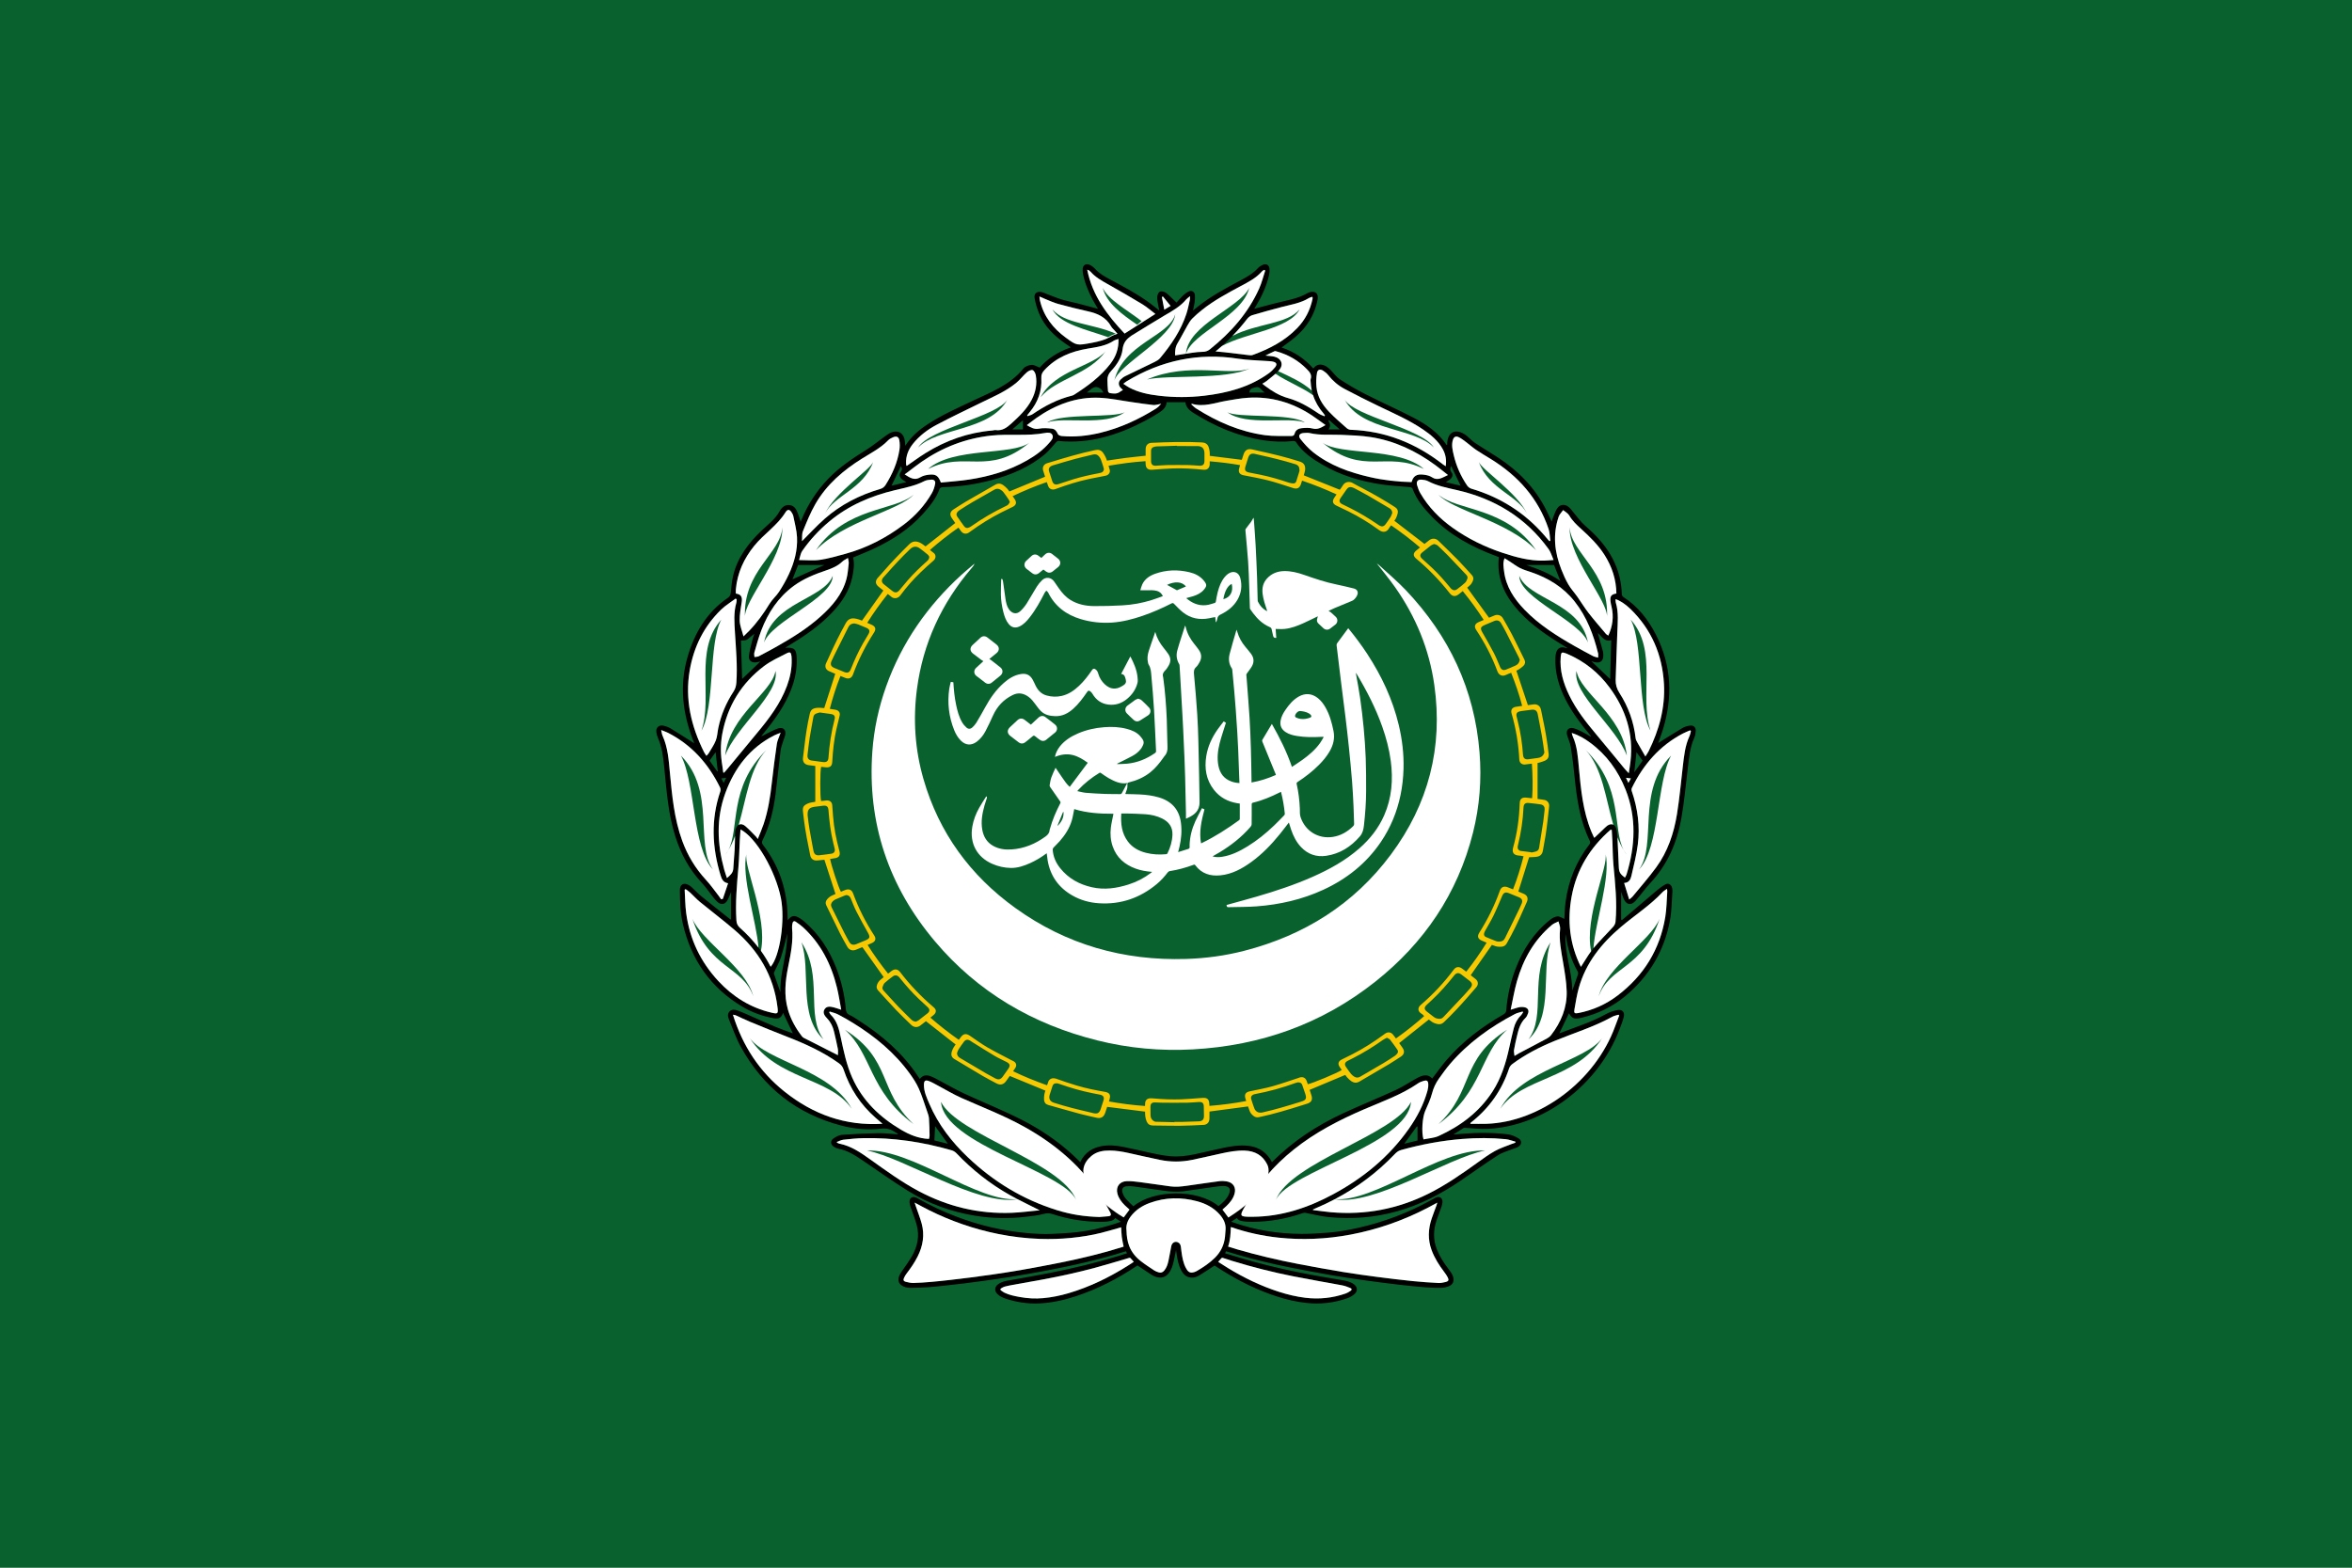
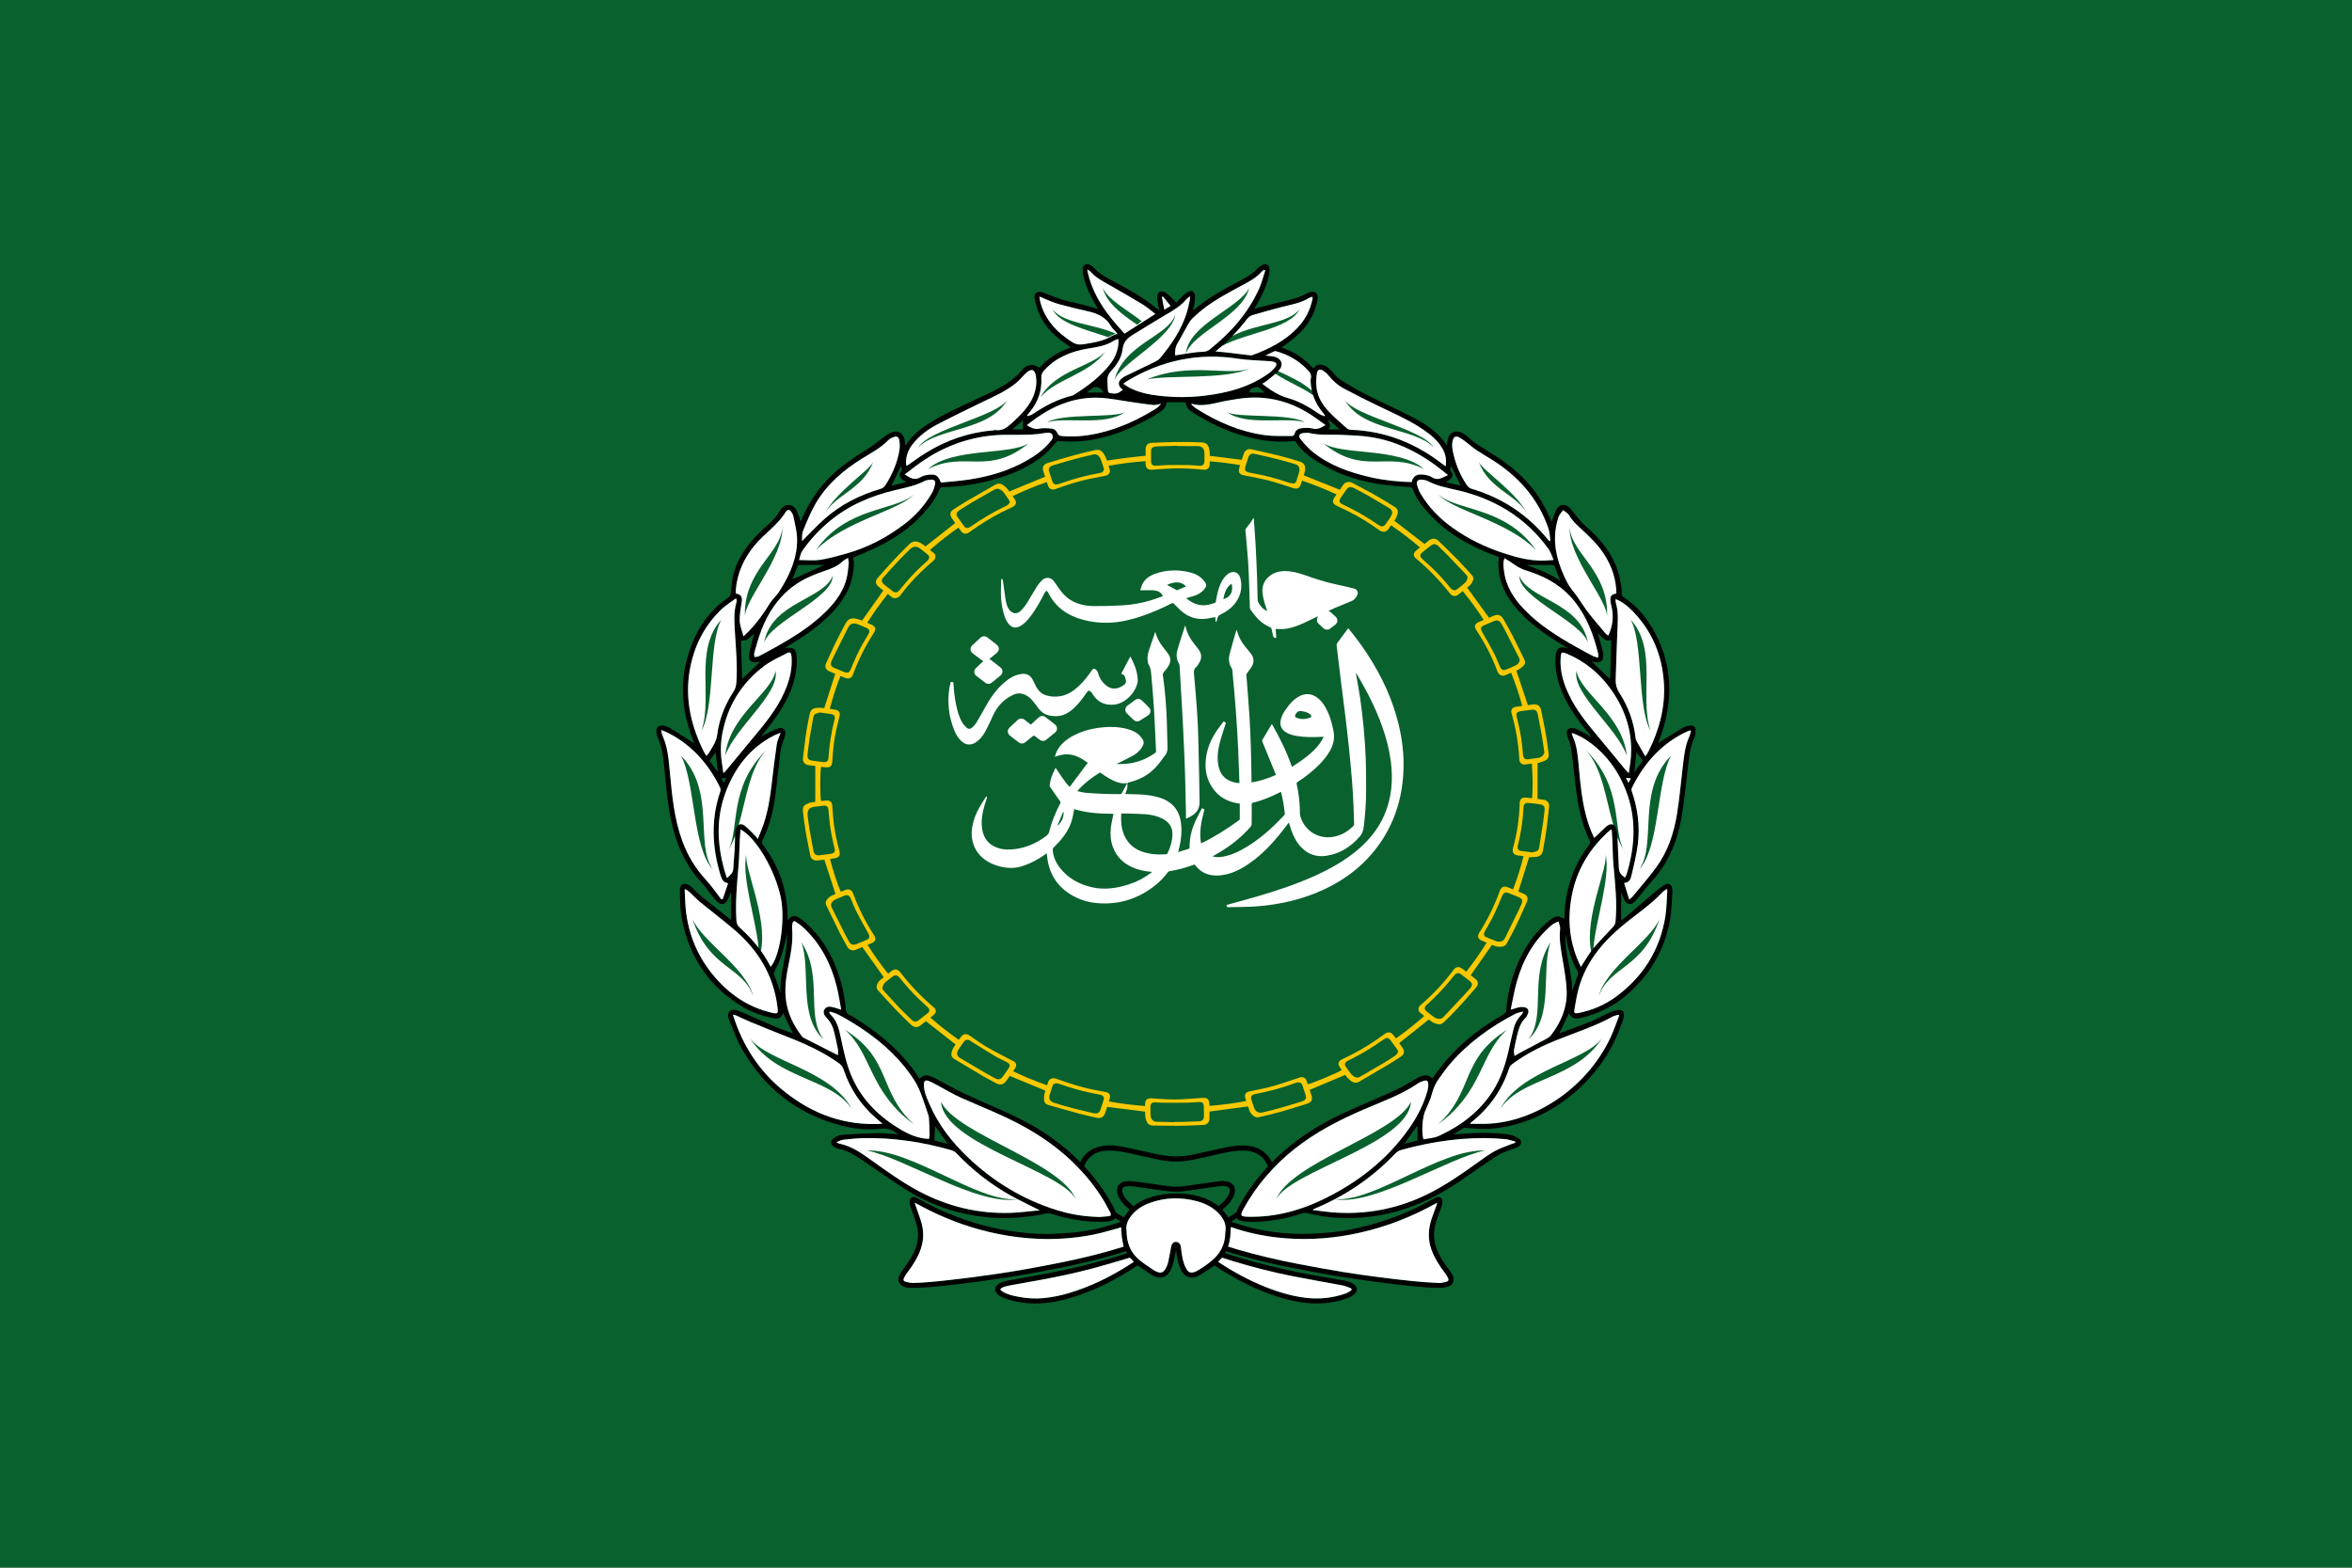
<svg xmlns="http://www.w3.org/2000/svg" id="Layer_1" data-name="Layer 1" viewBox="0 0 2277 1518.06">
  <defs>
    <style>
      .cls-1 {
        fill: #f8c800;
      }

      .cls-2 {
        fill: #fff;
      }

      .cls-3 {
        fill: #09612e;
      }
    </style>
  </defs>
  <rect class="cls-3" width="2277" height="1518.06" />
  <g>
    <g>
      <path d="m672.1,719.72c-7.46-4.71-15.17-9.68-23.01-14.45-2.01-1.22-4.37-2.05-6.67-2.58-4.62-1.07-7.72,1.94-6.95,6.61.31,1.86.8,3.74,1.57,5.45,4.13,9.21,5.09,19.06,6.08,28.91,2.25,22.37,3.81,44.85,10.74,66.47,5.32,16.61,13.32,31.61,25.32,44.45,4.15,4.44,7.57,9.57,11.39,14.34,1.25,1.56,2.56,3.1,4.03,4.44,3.38,3.08,7.28,2.56,9.52-1.44,1.49-2.66,2.49-5.6,3.67-8.33v26.73c-.17-.01-.53.07-.71-.07-9.42-7.46-18.88-14.87-28.18-22.47-3.4-2.78-6.4-6.04-9.63-9.04-.72-.67-1.59-1.22-2.46-1.71-4.88-2.77-8.65-.71-8.61,4.99.08,11.01.42,22.02,2.94,32.82,8.05,34.53,26.77,61.45,57.32,79.8,9.32,5.6,19.49,9.23,30.19,11.26,5.48,1.04,7.73-.33,9.45-5.15,3.08,6.44,6.27,13.13,9.47,19.83-5.29-1.95-10.95-3.81-16.42-6.11-9.47-3.98-18.82-8.27-28.24-12.38-3.02-1.32-6.04-2.63-9.15-3.71-2.51-.87-5.2-1.23-7.34.87-2.26,2.23-1.83,5.1-.81,7.6,3.72,9.04,6.94,18.4,11.65,26.91,21.62,39.05,53.89,64.82,97.32,76.15,12.61,3.29,25.62,4.45,38.44,2.98,5.87-.67,9.89.76,14.15,3.74.57.4,1.21.71,1.79,1.1.15.1.22.31.45.65-6.52-.42-12.91-1.25-19.28-1.14-11.69.2-23.39.75-35.06,1.62-2.8.21-5.71,1.85-8.14,3.47-3.3,2.19-3,6.01.37,8.11,1.34.83,2.86,1.58,4.39,1.86,8.72,1.6,15.93,6.27,23.07,11.09,14.59,9.86,28.91,20.15,43.85,29.45,20.32,12.64,42.51,20.78,66.21,24.46,16.01,2.49,32.11,2.84,48.22.9,5.75-.69,11.59-1.23,17.14-2.73,3.18-.86,5.77-.88,8.8.12,15.6,5.17,31.67,7.59,48.1,7.54,2.68,0,5.42-.26,8.02-.86,4.61-1.07,6.4-4.31,4.81-8.85-1.05-2.99-2.54-5.86-4.13-8.61-20.53-35.59-50.01-61.79-86.26-80.34-18.21-9.31-37.3-16.87-55.87-25.5-7.78-3.61-15.21-7.96-22.81-11.94-3.36-1.75-6.65-3.72-10.18-5.02-3.67-1.35-7.36-1.1-10.15,2.78-.75-1.08-1.42-2.02-2.05-2.98-14.76-22.32-34.59-39.25-56.86-53.6-3.02-1.95-6.03-4.01-9.28-5.5-2.79-1.28-3.3-3.32-3.52-5.94-1.17-13.52-4.24-26.63-9.13-39.28-6.86-17.74-16.92-33.32-31.59-45.66-1.67-1.4-3.5-2.7-5.45-3.67-4.22-2.11-6.73-1.39-10.01,2.96-.06-1.42-.13-2.31-.14-3.2-.3-25.83-8.01-49.14-23.73-69.71-1.14-1.49-1.53-2.65-.59-4.52,6.98-13.92,10.57-28.86,12.56-44.18,1.84-14.18,3.16-28.43,4.94-42.62.42-3.32,1.73-6.53,2.7-9.78.51-1.72,1.31-3.36,1.74-5.1,1.28-5.13-1.8-8.33-6.78-6.68-3.85,1.28-7.48,3.28-11.15,5.08-1.68.82-3.22,1.91-5.22,2.48,2.26-2.81,4.54-5.6,6.77-8.44,10.19-12.97,19.16-26.63,24.18-42.53,2.52-7.99,3.71-16.15,3.39-24.54-.34-8.88-2.02-10.57-11.12-10.16,2.08-1.3,3.73-2.36,5.41-3.37,14.68-8.91,28.73-18.66,40.52-31.29,9.01-9.64,16.15-20.41,18.96-33.54,1.36-6.36,2.33-12.79.85-19.21,7.08-3.01,14.06-5.71,20.81-8.91,17.6-8.34,33.78-18.78,46.88-33.42,6.54-7.31,12.77-14.89,16.11-24.39.27-.76,2-1.4,3.06-1.42,15.89-.34,31.5-2.61,46.83-6.7,19.32-5.15,37.51-12.73,52.85-25.92,3.68-3.16,6.59-7.21,9.91-10.78.58-.62,1.54-1.39,2.25-1.32,30.36,3.04,57.95-5.78,84.33-19.67,4.69-2.47,9.26-5.18,13.69-8.08,3.46-2.26,6.53-5.04,6.77-9.79h18.2c.54,4.71,3.56,7.72,7.26,10.07,21.07,13.37,43.63,23.03,68.45,26.82,9.53,1.45,19.13,1.76,28.76.71.79-.09,2.06.26,2.44.83,6.39,9.93,15.82,16.36,25.72,22.12,17.77,10.35,37.17,16.16,57.39,19.13,9.09,1.34,18.32,1.69,27.48,2.59.86.08,2.13.76,2.39,1.46,3.93,10.71,11.06,19.24,18.81,27.22,17.38,17.89,38.79,29.36,61.9,37.98.84.31,1.68.64,2.5.98.17.07.29.26.32.28-1.94,18.1,4,33.53,15.15,47.28,11.9,14.68,27.02,25.49,42.86,35.41,2.62,1.64,5.29,3.23,7.93,4.85.08.05.13.15.22.28-.1.07-.22.22-.29.2-7.91-2.68-10.71,1.61-11.06,8.96-.71,14.82,3.43,28.46,10.14,41.45,6.33,12.25,14.58,23.19,23.42,33.71.38.45.75.9.88,1.69-2.98-1.7-5.91-3.52-8.97-5.05-2.58-1.29-5.24-2.55-8.02-3.26-4.46-1.15-7.37,1.74-6.25,6.25.98,3.95,3.03,7.69,3.66,11.67,1.53,9.67,2.69,19.4,3.67,29.15,2.17,21.45,5.17,42.68,14.9,62.32.36.73.17,2.17-.34,2.83-12.87,16.59-20.53,35.35-23.29,56.1-.75,5.64-.85,11.36-1.2,16.36-1.97-.8-4.33-2.6-6.58-2.46-2.46.15-5.14,1.67-7.18,3.29-15.73,12.46-26.21,28.71-33.34,47.25-5.02,13.04-8.07,26.56-9.13,40.5-.15,2-1.1,2.94-2.7,3.87-20.61,11.88-39.48,25.99-55.05,44.12-4.88,5.68-9.2,11.84-13.9,17.93-4.33-4.78-9.49-3.17-14.41-.56-6.96,3.7-13.5,8.29-20.63,11.58-16.78,7.74-33.94,14.66-50.71,22.42-25.52,11.82-48.87,26.94-68.8,47.01-12.93,13.01-23.78,27.58-32.67,43.61-1,1.81-1.78,3.81-2.3,5.81-1.08,4.18.56,7.2,4.84,8.07,3.59.73,7.35.95,11.03.89,16.52-.22,32.61-3.06,48.24-8.46.8-.28,1.76-.44,2.58-.29,7.54,1.36,15.02,3.37,22.62,4.12,22.41,2.19,44.55.49,66.32-5.64,22.2-6.26,42.34-16.7,61.31-29.58,12.09-8.21,23.95-16.77,36.22-24.69,4.27-2.75,9.48-4.06,14.27-6.01,1.75-.71,3.65-1.14,5.27-2.08,3.56-2.05,3.91-6.16.38-8.23-3.11-1.83-6.7-3.44-10.23-3.89-14.65-1.84-29.37-1.76-44.08-.57-2.67.22-5.33.45-8.75.74,3.65-2.36,6.71-4.37,9.82-6.3.43-.27,1.12-.19,1.69-.16,7.07.35,14.16,1.29,21.2.99,54.29-2.28,108.16-42.56,128.43-97.27,1.38-3.73,2.94-7.45,3.82-11.31,1-4.43-1.51-7.29-5.96-6.49-3.95.71-7.98,2.07-11.49,4.02-14.06,7.83-29.4,12.5-44.27,18.33-.24.09-.52.08-.64.09,3.13-6.52,6.25-13.02,9.29-19.33,3,5.21,5.07,6.06,12.16,4.37,15.71-3.76,29.93-10.62,42.37-20.97,23.28-19.36,37.86-43.98,43.29-73.71,1.66-9.1,1.62-18.51,2.31-27.78.08-1.08-.09-2.21-.32-3.28-.7-3.15-3.5-5-6.32-3.49-3.38,1.81-6.46,4.28-9.42,6.77-11.01,9.26-21.91,18.64-32.85,27.97-.24-.18-.49-.37-.73-.56v-27.05c.88,2.46,1.53,4.75,2.49,6.9,2.63,5.92,7.05,6.84,11.39,2.01,5.01-5.58,9.28-11.83,14.39-17.3,16.54-17.7,25.78-38.96,29.97-62.39,2.83-15.82,4.23-31.9,6.19-47.88,1.26-10.31,1.99-20.7,6.41-30.37.92-2.02,1.27-4.43,1.37-6.68.15-3.44-2.06-5.56-5.49-5.1-2.52.34-5.18,1.06-7.34,2.35-8.07,4.77-15.96,9.84-23.53,14.57,1.26-3.57,2.92-7.81,4.28-12.15,9.99-31.8,8.86-62.89-6.5-92.89-7.5-14.65-17.41-27.33-31.47-36.38-.71-.46-1.47-1.48-1.49-2.25-.62-26.08-12.87-46.33-31.62-63.35-2.37-2.15-4.89-4.18-7.05-6.52-2.76-2.99-5.21-6.27-7.82-9.4-1.6-1.91-3.04-4.02-4.92-5.61-3.87-3.26-8.73-2.67-11.37,1.64-1.9,3.1-2.95,6.72-4.35,10.11-.25.59-.38,1.23-.74,2.43-1.99-4.23-3.64-7.93-5.46-11.54-10.79-21.4-26.99-37.84-46.91-50.81-7.21-4.69-14.63-9.06-21.78-13.84-2.89-1.93-5.3-4.57-7.96-6.84-.76-.65-1.6-1.2-2.45-1.73-8.94-5.59-16.12-1.79-16.58,8.75-.03.6-.08,1.2-.12,1.81-.21-.02-.48.04-.54-.05-8.01-12.08-19.57-20.01-32.08-26.49-15.43-8-31.35-15.06-46.85-22.93-8.36-4.24-16.45-9.06-24.33-14.15-3.27-2.11-5.64-5.61-8.43-8.47-2.68-2.76-5.51-5.26-9.56-5.74-3.22-.38-5.63.98-7.78,3.71-8.38-9.52-18.52-16.32-30.7-20.32,4.57-3.45,9-6.49,13.07-9.94,11.44-9.69,19.04-21.75,21.82-36.62,1.05-5.61-2.15-8.49-7.65-7.03-.48.13-.98.27-1.4.52-10.34,6.2-22.21,7.59-33.55,10.63-6.05,1.62-12.12,3.2-18.76,4.95.76-1.26,1.29-2.13,1.82-3.01,5.69-9.37,10.21-19.24,12.57-29.99.42-1.92.52-3.99.35-5.95-.31-3.41-3.1-5.09-6.25-3.72-1.79.78-3.65,1.85-4.93,3.29-4.51,5.04-10.22,8.29-16.06,11.42-14.65,7.84-29.35,15.59-42.38,26.06-1.3,1.05-2.6,2.11-4.47,3.62.66-3.2,1.33-5.67,1.66-8.19.29-2.27.45-4.61.24-6.88-.29-3.13-2.98-4.79-5.84-3.49-2.04.93-3.93,2.38-5.58,3.92-2.19,2.04-4.08,4.39-6.36,6.91-1.78-1.71-3.09-3.02-4.45-4.28-2.06-1.9-3.95-4.08-6.29-5.52-1.49-.92-4.08-1.49-5.44-.79-1.36.7-2.35,3.13-2.49,4.89-.21,2.53.43,5.15.83,7.71.27,1.76.76,3.49,1.25,5.7-3-2.36-5.61-4.49-8.3-6.51-12.46-9.35-26.24-16.49-39.89-23.86-5.2-2.81-10.33-5.7-14.3-10.26-1.03-1.19-2.38-2.16-3.73-3-4.43-2.75-8.22-.79-8.09,4.39.07,2.95.77,5.94,1.56,8.81,2.59,9.31,6.74,17.94,11.77,26.17.46.76.92,1.52,1.55,2.58-6.65-1.77-12.98-3.51-19.34-5.14-5.22-1.34-10.55-2.31-15.71-3.87-4.84-1.46-9.51-3.48-14.25-5.25-1.77-.66-3.48-1.58-5.31-1.96-4.65-.97-7.57,1.37-6.74,5.97.9,4.96,2.31,9.93,4.25,14.59,5.39,12.92,15.08,22.22,26.43,29.98,1.32.9,2.65,1.77,4.48,2.99-12.2,4.2-22.45,10.7-30.23,19.64-2.85-1.05-5.42-2.85-7.83-2.67-2.76.21-6.27,1.46-7.92,3.49-13.2,16.29-32.22,23.24-50.21,31.82-14.44,6.88-29.09,13.34-42.5,22.17-8.25,5.43-15.78,11.64-21.68,20.86-.21-2.08-.33-3.38-.47-4.68-.76-7.37-6.41-10.99-13.24-8.16-2.53,1.05-4.79,2.85-7.05,4.47-5.51,3.96-10.72,8.37-16.46,11.95-13.28,8.3-26.3,16.87-37.25,28.22-11.1,11.51-19.68,24.69-25.83,39.44-.27.64-.55,1.27-1.02,2.37-.93-2.84-1.63-5.28-2.52-7.65-1.46-3.92-3.2-7.84-7.94-8.51-4.73-.67-7.88,2.32-9.92,5.99-4.26,7.67-11.16,12.74-17.31,18.58-12.91,12.26-23.42,26.09-27.64,43.76-1.27,5.31-1.71,10.84-2.26,16.29-.23,2.25-.81,3.75-2.82,5.13-20.69,14.11-32.51,34.39-39.23,57.89-7.82,27.32-4.56,54.05,5.57,80.21.43,1.11.88,2.2,1.11,2.77Zm540.87,458.48c-1.5,0-3.01.03-4.51,0-7.59-.17-8.23-1.22-4.49-7.92,12.5-22.39,28.88-41.5,48.91-57.49,20.57-16.42,43.73-28.32,67.78-38.67,17.78-7.65,36.15-14.08,52.28-25.18,1.61-1.11,3.58-1.81,5.48-2.37,2.8-.82,4.1-.05,4.28,2.83.14,2.24-.15,4.61-.75,6.78-3.69,13.35-10.04,25.44-17.96,36.72-19.19,27.34-44.33,47.91-73.58,63.62-24.17,12.98-49.66,21.48-77.45,21.69Zm-148.61.22c-14.77-.46-27.37-2.36-41.35-6.72-32.68-10.17-61.14-27.52-85.88-51.01-15.67-14.87-28.75-31.72-37.33-51.73-2.55-5.94-5.38-11.86-5.31-18.58.04-3.94,1.3-4.97,5.03-3.52,2.96,1.15,5.72,2.81,8.53,4.3,7.59,4.01,14.95,8.51,22.78,11.98,20.36,9.03,41.19,17.01,60.71,27.87,30.79,17.12,56.85,39.41,75.76,69.45,2.81,4.47,5.23,9.19,7.78,13.82,1.03,1.88.35,3.14-1.75,3.38-2.97.33-5.96.51-8.95.75Zm206.75-6.73c0-.17-.02-.35-.02-.52.96-.44,1.92-.91,2.89-1.32,28.87-12.16,54.3-29.35,75.98-52.01,1.8-1.88,3.56-3.47,6.3-4.24,19.51-5.44,39.3-9.15,59.51-10.77,14.02-1.12,28.02-1.16,41.99.24,3.16.32,6.23,1.57,9.35,2.39-.05.34-.09.68-.14,1.03-1.29.44-2.6.83-3.86,1.34-5.34,2.18-10.92,3.93-15.92,6.71-5.92,3.3-11.44,7.36-16.96,11.33-15.29,10.98-30.7,21.73-47.63,30.13-29.66,14.72-60.99,20.65-93.96,17.81-5.86-.5-11.69-1.41-17.53-2.13Zm-264.55.23c-9.51.88-18.34,2.11-27.21,2.45-31.9,1.23-61.87-6.05-90.02-21.04-16.66-8.87-31.84-19.98-47.16-30.89-9.05-6.44-18.19-12.78-29.42-15.01-.84-.17-1.62-.65-2.43-.99-.05-.24-.09-.49-.14-.73,2.11-.74,4.17-1.89,6.33-2.13,6.35-.71,12.74-1.37,19.13-1.51,29.13-.64,57.61,3.7,85.55,11.72,1.71.49,3.49,1.55,4.71,2.84,15.35,16.16,32.66,29.84,52.09,40.72,9.04,5.06,18.46,9.44,28.56,14.57Zm-297.01-189.34c1.42.25,2.05.25,2.58.48,4.64,2.08,9.2,4.35,13.89,6.29,11.81,4.87,23.63,9.74,35.54,14.35,17.76,6.87,35.02,14.67,50.59,25.83,2.2,1.58,3.63,3.37,4.51,6.01,6.16,18.41,16.44,34.14,31.13,46.93,2,1.74,4.01,3.47,6.59,5.69-36.23,2.25-67.2-9.16-94.65-30.98-24.41-19.4-40.73-44.32-50.18-74.6Zm714.02,105.64c-.03-.24-.05-.48-.08-.72.36-.32.71-.67,1.09-.97,17.35-13.72,29.49-31.07,36.44-52.08.52-1.57,1.76-3.15,3.1-4.14,12.52-9.29,26.29-16.35,40.65-22.27,18.72-7.72,38.2-13.61,56.04-23.46,1.82-1.01,4.01-1.36,6.03-2.02.26.24.52.49.78.73-1.32,3.48-2.69,6.95-3.96,10.46-19.26,53.2-72.98,92.8-124.59,94.47-5.16.17-10.33.02-15.5.02Zm50.5-108.76l.46.76c-.71,1.03-1.28,2.2-2.16,3.07-3.54,3.48-5.69,7.74-6.9,12.45-1.54,5.99-2.92,12.03-4.22,18.08-3.27,15.22-7.79,29.97-16.35,43.18-12.83,19.8-30.95,33.31-52.08,42.97-4.49,2.05-9.82,2.25-14.73,3.3-2.14-7.12-1.05-21.35,1.64-27.49,2.44-5.57,5.11-11.15,6.62-16.99,1.37-5.28,3.56-9.94,6.63-14.26,3.48-4.89,6.96-9.81,10.86-14.35,17.53-20.43,38.99-35.82,62.7-48.24,2.3-1.21,5-1.66,7.51-2.46Zm-671.29.82l.47-.82c2.66.89,5.48,1.48,7.95,2.75,4.97,2.56,9.83,5.36,14.59,8.29,21.33,13.12,40.39,28.83,55.14,49.28,3.26,4.52,6.37,9.28,8.61,14.35,3.13,7.08,5.41,14.54,7.97,21.86.78,2.24,1.68,4.54,1.85,6.87.42,5.57.48,11.18.58,16.77.02,1.13-.4,2.26-.58,3.18-10.11-.38-18.71-3.98-27.02-8.87-20.71-12.19-37.31-28.09-47.25-50.35-5.59-12.51-8.32-25.8-11.14-39.08-1.71-8.05-3.54-16.04-9.82-22.08-.59-.57-.91-1.43-1.35-2.15Zm-102.96-109.93c-.54.15-1.09.3-1.63.45-.75-1.06-1.47-2.14-2.27-3.16-4.14-5.27-7.98-10.83-12.51-15.74-10.2-11.05-17.75-23.59-22.89-37.67-7.84-21.47-9.88-43.97-12.01-66.47-1.14-12.03-1.97-24.13-7.07-35.38-.65-1.44-.78-3.12-1.35-5.5,2.9,1.18,4.98,1.85,6.9,2.83,22.85,11.77,38.96,29.98,50.12,52.82.54,1.1.61,2.75.21,3.92-9.25,27.17-7.92,54.26.35,81.34,1.09,3.56,2.58,6.74,7.22,7.49-1.75,5.21-3.41,10.14-5.07,15.08Zm936.42-163.19c.26.24.52.49.78.73-.47,1.69-.74,3.47-1.46,5.04-4.35,9.45-5.25,19.62-6.45,29.74-1.81,15.18-3.12,30.45-5.56,45.53-3.01,18.6-8.92,36.37-20.19,51.75-7.15,9.75-15.18,18.86-22.85,28.22-.71.87-1.71,1.5-3.22,2.81-1.76-5.69-3.3-10.68-4.94-15.98,4.63-.28,6.26-3.41,7.02-6.78,2.29-10.11,4.93-20.2,6.23-30.46,2.22-17.6-.05-34.9-5.85-51.71-.31-.91-.32-2.21.09-3.05,11.07-22.61,26.78-40.92,49.39-52.73,2.26-1.18,4.68-2.08,7.02-3.11Zm-22.38,153.49c.14,1.35.31,2.02.26,2.67-.58,8.17-.59,16.44-1.91,24.49-5.18,31.53-20.82,56.92-46.26,76.21-11.31,8.58-24.04,14.22-38,16.92-3.56.69-4.33,0-3.71-3.49,1.24-6.97,2.32-14.01,4.22-20.81,6.85-24.42,21.99-43.2,41.02-59.27,13.29-11.23,28.06-20.7,40.04-33.5,1.1-1.17,2.61-1.96,4.34-3.22Zm-951.01.83c.32-.17.63-.35.95-.52,1.47,1.12,3.05,2.12,4.4,3.37,3.16,2.92,6.03,6.18,9.35,8.9,11.14,9.15,22.68,17.83,33.61,27.21,23,19.74,37.82,44.18,41.56,74.71.8,6.48.4,6.86-5.88,5.38-20.32-4.78-37.22-15.36-51.32-30.53-17.32-18.64-27.83-40.62-31.2-65.84-1-7.49-1.01-15.12-1.47-22.68Zm49.39-281.93c.32.29.64.59.96.88-.1,1.07-.04,2.18-.33,3.2-2.76,9.54-1.92,19.24-1.33,28.93.98,16.08,2.51,32.14,1.37,48.28-.22,3.14-.89,5.94-2.69,8.69-7.14,10.88-12.19,22.69-14.83,35.47-.83,4-.92,8.25-2.39,11.98-1.74,4.42-4.58,8.41-7.01,12.55-.46.79-1.24,1.4-2.08,2.33-.96-1.48-1.77-2.49-2.33-3.64-12.46-25.04-18.69-51.2-13.83-79.23,3.93-22.71,13.73-42.53,30.33-58.66,4.22-4.11,9.42-7.21,14.17-10.78Zm880.68,152.93c-2.92-5.08-5.39-9.27-7.76-13.53-.72-1.29-1.51-2.69-1.67-4.1-1.79-15.88-7.08-30.54-15.7-43.91-2.59-4.02-3.76-8.13-3.63-12.65.43-15.1,1.06-30.2,1.57-45.3.34-9.88,1.5-19.79-1.46-29.52-.3-1-.17-2.13-.24-3.28,3.59.92,9.41,4.55,14.6,9.63,20.24,19.79,30.65,44.13,32.27,72.17,1.34,23.12-4.67,44.75-14.83,65.35-.73,1.48-1.74,2.83-3.17,5.13Zm-819.3-190.2c1.13-3.43,1.46-6.52,3.01-8.76,7.4-10.66,16.14-20.13,26.11-28.48,18.67-15.63,40.37-24.85,63.83-30.45,9.6-2.29,19.34-4.13,28.27-8.71,1.96-1.01,4.41-1.31,6.66-1.45,2.79-.18,4.38,1.33,3.85,4.02-.6,3.08-1.57,6.25-3.12,8.95-6.91,12.04-16.12,22.17-27.18,30.53-17.06,12.9-35.78,22.62-56.47,28.3-8.16,2.24-16.36,4.62-24.7,5.87-6.32.94-12.89.19-20.26.19Zm730.43-.05c-3.88.27-6.63.57-9.39.63-13.9.31-27.1-3.25-40.1-7.59-17.25-5.75-33.47-13.66-48.3-24.25-12.6-9.01-23.28-19.87-31.12-33.31-1.44-2.47-2.51-5.23-3.27-7.99-.96-3.49.74-5.53,4.33-5.29,2.15.14,4.47.52,6.34,1.51,8.81,4.61,18.46,6.44,27.97,8.62,36.49,8.34,66.61,26.53,88.7,57.11,2.05,2.84,3,6.48,4.82,10.57Zm-692.81,479.52c-11.41-5.78-22.18-11.23-32.94-16.71-.69-.35-1.36-.87-1.83-1.48-6.11-7.9-10.92-16.47-13.68-26.13-3.94-13.79-2.51-27.54.26-41.27,2.49-12.36,5.03-24.7,3.79-37.45-.14-1.47.1-3.01.37-4.47.37-1.95,1.47-2.92,3.37-1.59,2.29,1.6,4.63,3.18,6.69,5.05,17.41,15.94,27.55,36.04,33.06,58.66,1.69,6.94,2.71,14.04,4.1,21.37-2.85-.91-5-1.71-7.21-2.27-3.29-.84-6.92-1.48-8.98,1.91-2.08,3.43.25,6.38,2.56,8.79,3.5,3.67,5.57,8,6.69,12.85,1.28,5.54,2.62,11.07,3.69,16.65.39,2.03.06,4.21.06,6.1Zm651.27-44.02c2.05-9.5,3.53-18.69,6.06-27.58,6.08-21.3,16.61-40.04,33.8-54.51,1.81-1.53,4.25-2.32,6.39-3.46.58,2.45,1.89,4.98,1.62,7.34-1.23,11.05,1.09,21.69,2.89,32.44,1.53,9.15,3.18,18.38,3.45,27.62.47,15.99-5.41,30.13-15.1,42.7-1.1,1.42-2.72,2.59-4.32,3.45-8.97,4.83-18.01,9.52-27.02,14.28-1.19.63-2.32,1.4-4.08,2.47-.23-2.27-.77-4.05-.5-5.69.76-4.53,1.79-9.01,2.84-13.48,1.52-6.44,3.21-12.79,8.27-17.65,1.23-1.18,2-2.99,2.57-4.65.91-2.62-.23-4.83-2.94-5.55-1.68-.44-3.59-.55-5.29-.24-2.62.48-5.16,1.46-8.66,2.5Zm-375.01-606.11c1.47-1.12,2.21-1.78,3.04-2.28,33.53-20.31,69.55-28.07,108.5-21.96,8.85,1.39,17.9,1.46,26.85,2.15,2.19.17,4.42.16,6.54.65,3.57.82,4.24,2.7,1.9,5.58-1.69,2.08-3.66,4.03-5.82,5.6-18.71,13.54-40.21,19.2-62.72,21.83-14.48,1.7-28.98,1.72-43.47.03-10.08-1.17-19.96-3.13-29.05-7.9-1.82-.95-3.47-2.21-5.77-3.7Zm279.07,95.19c-13.71-.26-27.09-1.81-40.29-4.83-19.85-4.54-38.81-11.28-54.97-24.09-4.63-3.67-8.7-8.22-12.37-12.88-2.41-3.07-.82-5.45,3.18-5.74,1.99-.14,4.09-.34,5.99.1,10.09,2.34,20.34,1.23,30.51,1.69,9.48.42,19.04.7,28.39,2.16,23.16,3.61,43.81,13.38,62.62,27.18,3.97,2.92,7.77,6.08,12.2,9.56-5.54,2.51-9.87,5.89-15.5,2.18-1.93-1.28-4.42-1.99-6.75-2.33-5.46-.79-10.72-1.02-13.01,7Zm-490.75-7.49c.89-.64,1.79-1.27,2.67-1.93,4.57-3.42,9.03-6.99,13.72-10.24,20.36-14.09,42.8-22.72,67.48-25.4,17.23-1.87,34.67.72,51.85-2.47,2.51-.47,5.99-.93,7.33,1.94,1.34,2.88-1.12,5.31-2.9,7.41-6.04,7.1-13.51,12.49-21.54,17.09-17.4,9.98-36.31,15.59-56.01,18.59-9.17,1.4-18.46,2-27.52,2.95-2.51-6.6-4.82-8.27-11.33-7.63-2.92.29-6.08,1.01-8.53,2.51-5.66,3.46-10.02.54-15.21-2.81Zm-158.92,343.82c15.11,7.67,33.9,40.11,39.14,66.58,4.21,21.29-1,56.35-9.94,66.44-7.41-14.59-17.6-26.98-29.75-37.77-2.34-2.07-3.23-4.28-3.41-7.18-1.09-17.25.45-34.38,1.95-51.54.76-8.65.87-17.36,1.31-26.03.17-3.36.45-6.71.7-10.5Zm842.28.31c.4.02.8.04,1.2.06.22,3.83.49,7.65.66,11.48.31,7.19.25,14.41.92,21.56,1.72,18.63,3.83,37.23,2.09,55.97-.16,1.69-1.12,3.58-2.27,4.87-6.43,7.12-13.38,13.79-19.47,21.18-4.41,5.35-7.77,11.56-11.77,17.64-10.93-21.79-13.35-44.69-8.96-68.39,4.8-25.92,17.85-47.15,37.61-64.38Zm-803.41-94c-1.48,4.22-3.17,7.42-3.67,10.79-1.84,12.45-3.43,24.94-4.84,37.45-1.53,13.63-3.58,27.15-7.96,40.19-1.56,4.65-3.56,9.16-5.67,14.52-.94-1.27-1.29-1.9-1.78-2.39-3.39-3.4-6.64-6.98-10.27-10.1-3.88-3.33-7.65-2.06-9.26,2.79-.34,1.03-.59,2.14-.63,3.22-.19,5.59-.18,11.19-.46,16.77-.31,6.09-1,12.17-1.3,18.26-.2,4.2-2.9,6.45-6.15,9.25-1.02-3.14-1.99-5.74-2.72-8.41-6.74-24.69-7.78-49.41,1.12-73.77,8.92-24.41,23.79-44.05,47.52-56.04,1.67-.84,3.45-1.46,6.05-2.55Zm765.87.29c7.01,2.15,12.56,5.55,17.76,9.37,15.91,11.68,27.08,27.1,34.3,45.35,10.77,27.25,9.42,54.73.99,82.25-.33,1.08-1.03,2.05-1.58,3.12-4.48-3.38-5.68-5.24-5.91-9.81-.49-9.89-.81-19.78-1.33-29.67-.14-2.68-.41-5.42-1.18-7.97-1.33-4.41-4.92-5.52-8.68-2.84-1.61,1.15-2.96,2.68-4.41,4.06-2.67,2.53-5.33,5.06-8.05,7.65-.14-.15-.38-.33-.49-.57-.83-1.81-1.68-3.62-2.44-5.47-8.13-19.7-10.1-40.6-12.04-61.52-.97-10.43-1.56-20.96-6.01-30.73-.36-.79-.5-1.67-.94-3.23Zm-809.26-135c0-1.54-.1-2.85.02-4.14,1.45-15.95,7.82-29.76,17.85-42.13,9.33-11.5,22.26-19.58,30.21-32.42,2.13-3.44,4.3-2.84,6.3.74.49.87,1.04,1.77,1.22,2.72,1.32,6.84,3.28,13.66,3.64,20.56.66,12.59-2.65,24.61-7.91,35.97-2.71,5.86-5.96,11.52-9.47,16.94-2.65,4.09-6.59,7.36-9.11,11.51-5.74,9.44-12.14,18.33-19.8,26.29-1.56,1.62-3.21,3.15-5.54,5.44-1.45-5.66-3.54-10.4-3.69-15.21-.19-6,1.11-12.07,1.98-18.09.73-5.12-.76-7.49-5.7-8.19Zm852.49-.05c-4.88.78-6.25,2.51-5.74,7.35.2,1.88.63,3.74,1.07,5.58,2.27,9.58.99,18.74-3.13,27.82-.88-.6-1.76-.96-2.31-1.61-5.72-6.8-11.56-13.51-17.01-20.52-3.85-4.96-7.09-10.39-10.72-15.53-2.82-3.98-6.2-7.62-8.64-11.8-2.71-4.63-4.89-9.62-6.86-14.63-6.55-16.67-8.44-33.69-2.58-50.97.81-2.38,2.88-4.32,4.37-6.47,1.99,1.69,4.61,3.02,5.85,5.15,3,5.14,7.14,9.09,11.46,12.99,8.49,7.66,16.64,15.63,22.81,25.39,7.21,11.39,11.24,23.73,11.43,37.25Zm-743.93-34.41c.35,2.36.88,3.84.72,5.25-.57,5.05-.88,10.2-2.18,15.07-4.03,15.09-13.88,26.36-25.18,36.49-12.58,11.27-26.83,20.17-41.47,28.47-5.99,3.4-12.06,6.68-18.17,9.85-1.23.64-2.83.56-4.26.81-.06-1.43-.5-2.97-.12-4.27,2.1-7.17,4.04-14.42,6.69-21.39,6.56-17.23,16.4-32.18,31.5-43.26,9.63-7.07,20.59-11.36,31.78-15.16,5.62-1.91,10.98-4.22,15.35-8.46,1.3-1.26,3.09-2,5.34-3.4Zm635.65.24c1.82,1.14,3.4,2.11,4.96,3.11,3.34,2.16,6.51,4.64,10.04,6.41,3.36,1.69,7.07,2.72,10.65,3.95,16.72,5.72,31.3,14.56,42.37,28.65,11.61,14.78,18.08,31.84,22.51,49.84.29,1.19.04,2.51.04,4.33-1.94-.58-3.53-.8-4.87-1.51-6.01-3.16-12-6.37-17.9-9.73-17.43-9.92-34.36-20.57-48.41-35.12-10.19-10.55-18.07-22.43-19.89-37.44-.48-3.99-1.34-8.07.49-12.49Zm-755.54,207.67c-.28-.05-.56-.09-.84-.14-.3-2.24-.54-4.49-.92-6.71-1.74-10.26-1.93-20.54-.03-30.76,5.06-27.13,18.64-49.2,40.64-65.76,6.55-4.93,14.24-8.39,21.6-12.16,3.47-1.78,4.32-1,4.8,2.87.12.99.11,2,.15,3,.27,8.82-1.48,17.3-4.51,25.53-6.41,17.37-17.39,31.84-29.1,45.86-9.49,11.36-18.85,22.83-28.28,34.24-1.13,1.37-2.33,2.69-3.5,4.04Zm875.79.54c-1.73-1.88-3.06-3.2-4.25-4.64-9.11-11.02-18.13-22.12-27.31-33.07-9.85-11.75-19.31-23.77-26.04-37.66-5.74-11.84-9.46-24.18-8.27-37.55.38-4.31,1.02-4.63,5.06-3.15.47.17.92.37,1.38.57,16.57,7.11,30.17,18,40.85,32.47,15.69,21.25,23.28,44.87,20.25,71.45-.42,3.64-1.04,7.26-1.67,11.58Zm-177.21-297.26c-1.11-.74-1.93-1.21-2.67-1.79-26.29-20.52-55.83-32.36-89.39-33.52-1.28-.04-2.79-.67-3.74-1.53-5.82-5.2-11.79-10.26-17.16-15.9-6.43-6.76-11.33-14.62-12.19-24.19-.39-4.41-.23-8.98.51-13.33.59-3.46,3.11-4.14,6.13-2.17,1.73,1.12,3.43,2.5,4.69,4.12,4.4,5.61,9.73,10.17,15.95,13.47,10.94,5.79,22.01,11.37,33.18,16.73,14.59,7,29.46,13.47,42.9,22.62,7.5,5.1,14.44,10.81,18.92,18.93,2.77,5.03,3.78,10.39,2.87,16.57Zm-521.79-.34c-.24-.35-.43-.5-.46-.67-.09-.59-.16-1.18-.19-1.78-.31-7.26,2.29-13.49,6.75-19.06,6.31-7.87,14.3-13.8,23.09-18.43,14.22-7.49,28.75-14.41,43.19-21.48,11.66-5.71,23.73-10.76,33.83-19.15,3.59-2.98,6.44-6.86,9.95-9.95,1.5-1.33,4.17-2.73,5.69-2.24,1.49.48,2.81,3.25,3.14,5.2,1.38,8.23-.18,16.13-4,23.5-4.78,9.23-12.24,16.22-19.8,23.12-4.33,3.95-8.82,7.16-15.13,6.26-.95-.14-1.98.27-2.97.36-23.56,1.99-45.24,9.6-65.2,22.11-6.07,3.81-11.86,8.08-17.88,12.22Zm405.43-39.53c-4.48,2.68-7.89,4.55-12.58,3.3-3.28-.88-6.96-.62-10.42-.32-3.1.27-5.99,1.83-6.81,5.07-.54,2.13-1.75,2.57-3.36,2.54-8.49-.16-17.09.34-25.45-.81-24.15-3.31-46.06-12.84-66.55-25.8-1.71-1.08-3.13-2.62-4.69-3.94l.31-.71c11.54,3.49,22.32-.9,33.36-2.82,6.99-1.21,14.02-2.48,21.08-2.95,22.45-1.48,42.95,4.64,61.67,16.89,4.41,2.89,8.61,6.11,13.43,9.56Zm-289.18.06c3.33-2.5,6.2-4.81,9.21-6.91,18.45-12.89,38.7-20.68,61.46-19.59,10.62.51,21.16,2.82,31.74,4.3,6.62.93,13.22,2.02,19.86,2.67,2.3.23,4.71-.66,7.81-1.16-1.3,1.37-2.01,2.2-2.8,2.93-.66.61-1.38,1.17-2.14,1.64-16.7,10.49-34.4,18.66-53.62,23.38-12.43,3.05-25.02,4.41-37.8,3.25-1.33-.12-3.28-.96-3.7-1.98-1.14-2.77-2.92-4.87-5.71-5.17-4.11-.44-8.43-.77-12.43,0-4.6.9-7.83-.97-11.88-3.39Zm-217.67,112.36c.27-3.3-.24-6.86.94-9.73,3.65-8.94,7.29-18,12.1-26.34,10.9-18.92,27.08-32.69,45.42-44.11,8.64-5.38,17.79-10.05,25-17.53,1.27-1.32,3.11-2.19,4.83-2.93,3.24-1.38,5.41-.42,5.98,3.06.49,3.01.56,6.22.08,9.22-1.94,12.21-6.75,23.33-13.32,33.76-1.31,2.07-2.83,3.33-5.21,4.03-20.01,5.89-38.31,15.15-53.98,28.99-7.55,6.67-14.37,14.15-21.84,21.58Zm724.49-.26c-.88.11-1.02.17-1.06.13-1.63-1.89-3.25-3.8-4.89-5.69-19.07-21.98-42.7-36.8-70.57-45.04-1.54-.46-3.16-1.74-4.07-3.09-6.1-9.01-10.46-18.84-12.95-29.44-1.11-4.76-2.3-9.58-.85-14.5.9-3.07,2.8-4.19,5.69-2.81,2.48,1.18,4.72,2.92,6.95,4.59,3.35,2.51,6.47,5.35,9.92,7.7,4.54,3.09,9.31,5.85,14,8.73,26.45,16.24,46.12,38.13,56.15,67.89,1.22,3.63,1.16,7.68,1.69,11.54Zm-277.12-262.46c.38.19.76.38,1.15.57-1.93,5.83-3.39,11.87-5.88,17.44-10.64,23.81-27.47,42.72-47.65,58.88-2.15,1.72-4.36,2.46-7.11,2.47-3.29.01-6.59.42-9.85.87-5.53.76-11.03,1.69-16.78,2.59-.17-4.16.09-8.05,2.35-11.79,3.4-5.64,6.35-11.54,9.62-17.25,1.32-2.31,2.72-4.68,4.56-6.56,2.93-3,6.14-5.74,9.42-8.36,11.55-9.2,24.51-16.15,37.46-23.1,7.4-3.97,14.96-7.71,20.6-14.23.55-.64,1.4-1.02,2.11-1.53Zm-228.99,141.63c-.13-.24-.26-.48-.39-.72.78-1,1.54-2.01,2.35-2.98,8-9.63,12.11-20.68,11.36-33.2-.2-3.32.91-5.37,2.95-7.59,11.36-12.41,25.99-18.2,42.14-20.9,8.67-1.45,17.41-2.56,25.01-7.58,1.25-.83,2.88-1.09,4.62-1.71.32,9.33-2.52,17.12-7.88,24.07-9.56,12.4-21.92,21.54-34.97,29.84-.66.42-1.42.77-2.18.96-13.86,3.44-26.31,9.84-38.01,17.88-1.43.98-3.32,1.31-4.99,1.94Zm92.36-25.25c-1.12.66-2.05,1.06-2.82,1.67-3.1,2.43-6.61,1.78-10.03,1.26-.65-.1-1.57-1.22-1.63-1.93-.33-3.58-.5-7.18-.55-10.78-.05-3.28,1.08-5.98,3.45-8.54,5.57-6.01,10.26-12.84,11.23-21.12.65-5.52,3.05-9.26,7.34-12.24.41-.29.75-.67,1.18-.93,10.56-6.47,21.05-13.06,31.71-19.35,7.59-4.49,15.35-8.65,21.16-15.55.93-1.1,2.2-1.92,3.9-3.36-.1,1.83,0,2.91-.23,3.92-1.01,4.37-1.85,8.81-3.24,13.07-5.31,16.23-14.72,30.1-25.57,43.05-1.33,1.59-3.36,2.73-5.27,3.67-9.49,4.67-19.07,9.16-28.56,13.82-1.58.78-3.04,1.96-4.31,3.21-2.3,2.25-2.28,5.35-.14,7.79.66.75,1.42,1.41,2.39,2.36Zm183.27-90.31c.23.67.35.86.35,1.04,0,.4-.05.8-.13,1.19-2.26,10.73-7.11,20.1-14.72,28.02-12.09,12.57-27.14,20.25-43.26,26.14-1.05.39-2.36.28-3.52.15-7.95-.91-15.88-1.92-23.83-2.84-2.68-.31-5.38-.5-8.54-.78,11.81-9.53,21.75-20.05,30.68-31.57,1.2-1.54,3.07-2.99,4.91-3.53,9.47-2.82,19-5.42,28.56-7.93,8.96-2.35,18.24-3.67,26.33-8.69.89-.55,2-.75,3.17-1.18Zm-264.14-.28c2.36,1.02,4.14,1.84,5.96,2.56,3.97,1.57,7.87,3.43,11.97,4.55,9.53,2.61,19.12,5.06,28.77,7.17,9.5,2.08,17.77,5.67,22.73,14.69.85,1.54,2.32,2.75,3.51,4.1.89,1.01,1.78,2.02,2.63,3-2.16.85-4.15,1.33-5.83,2.34-5.84,3.53-12.22,5.19-18.87,6.41-14.64,2.69-14.62,2.84-25.22-4.9-12.44-9.08-21.46-20.58-25.08-35.83-.27-1.12-.32-2.29-.56-4.1Zm218.79,57.22c3.24-1.58,6.03-3.01,8.89-4.28.53-.24,1.36.07,2.02.25,11.2,3.14,20.95,8.74,29.12,17.08,2.74,2.8,5.24,5.49,3.76,9.86-.24.72-.05,1.59-.01,2.39.53,11.84,4.96,22.09,12.7,30.99.46.53.8,1.16,1.2,1.75-.17.23-.35.47-.52.7-1.84-.83-3.86-1.41-5.5-2.53-9.3-6.32-18.99-12.07-29.83-15.08-8.44-2.34-15.46-6.74-22.26-11.84-.82-.61-1.59-1.28-2.55-2.06,1.67-1.03,3.06-1.68,4.19-2.63,4.19-3.5,8.83-6.66,12.3-10.79,4.37-5.2,1.92-11.14-4.73-12.75-2.65-.64-5.45-.7-8.75-1.08Zm-172.54-83.17c.9.3,1.21.34,1.43.5.65.47,1.34.91,1.86,1.51,4.57,5.22,10.49,8.53,16.44,11.88,11.23,6.32,22.42,12.73,33.43,19.42,4.55,2.76,8.6,6.35,12.83,9.53-10.14,6.48-19.85,12.67-29.8,19.03-16.55-17.58-31.16-36.56-36.19-61.87Zm507.32,358.81c-.36,12.86-.7,25.39-1.04,37.65-6-5.72-12.17-11.59-18.29-17.41.21.07.57.17.93.3,9.19,3.23,11.77-1.66,10.38-9.69-.05-.29-.19-.57-.27-.86-1.57-5.6-3.13-11.2-4.76-17.04,4,3.38,6.52,8.96,13.06,7.05Zm-841.39,37.53c-.39-12.4-.78-24.94-1.17-37.16,1.74-.17,3.59-.01,5.14-.61,1.52-.58,2.76-1.9,4.08-2.94,1.32-1.04,2.6-2.14,3.81-3.14-.67,2.08-1.54,4.3-2.09,6.61-1.19,5.02-2.67,10.03-3.18,15.14-.44,4.38,2.84,6.67,7.23,5.94,1.26-.21,2.5-.51,3.9-.81-6.06,5.8-11.98,11.46-17.72,16.96Zm37.09,303.35c-2.32-6.51-4.41-12.19-6.31-17.93-.24-.73.4-1.83.79-2.69,2.01-4.45,4.54-8.72,6.02-13.34,2.43-7.55,4.19-15.31,6.23-22.98-.28,6-.71,12.04-1.65,18.01-2,12.69-5.55,25.17-5.07,38.93Zm759.94-55.99c.09.17.24.34.26.52,1.73,12.49,5.33,24.36,11.63,35.36.43.75.55,1.95.28,2.77-1.75,5.29-3.65,10.54-5.51,15.8-.2-18.42-7.38-36-6.66-54.45Zm-37.9-357.76h26.89c1.95,4.94,3.91,9.92,6.12,15.51-10.75-7.7-22.43-11.81-33.01-15.51Zm-679.5,0c-8.87,3.98-20.03,9-30.91,13.89,1.73-4.37,3.65-9.22,5.5-13.89h25.41Zm107.16,543.28c4.2,5.82,8.09,11.21,12.39,17.17-4.9-1.22-9.09-2.26-13.06-3.25.23-4.76.44-9.09.67-13.91Zm454.21,17.14c4.31-5.93,8.25-11.34,12.19-16.75l.66.18v13.46c-3.98.97-8.13,1.97-12.85,3.12Zm-482.07-640.62c-5.14,1.23-9.71,2.33-14.33,3.43,3.1-6.44,6.09-12.64,9.08-18.83,1.31,1.86,1.53,3.47-.09,5.53-1.86,2.36-1.17,5.21,1.22,7.16,1.07.87,2.31,1.53,4.12,2.71Zm522.36,0c1.76-1.17,3.08-1.88,4.21-2.82,2.21-1.83,2.94-4.48,1.29-6.65-1.77-2.32-1.4-4.15-.35-6.14,2.99,6.21,6.02,12.52,9.15,19.04-4.65-1.11-9.16-2.2-14.3-3.42Zm182.37,281.01c.79-7.06,1.48-13.24,2.19-19.54,2.01,2.81,3.92,5.46,5.88,8.2-2.46,3.46-5.04,7.08-8.07,11.35Zm-889.33-19.56c.71,6.32,1.4,12.44,2.09,18.56l-.53.1c-2.51-3.55-5.02-7.09-7.4-10.46,1.98-2.78,3.82-5.36,5.84-8.2Zm359.3-348.2c4.36-3.06,7.67-8.08,13.47-3.5.15.12.42.13.52.27.63.87,1.23,1.76,2.24,3.23h-16.23Zm157.45-.04c.09-4.28,3.8-4.37,6.01-5.06,4.29-1.35,5.83,3.55,8.97,5.06h-14.98Zm-82.39-80.21c-.85-4.47-1.59-8.36-2.34-12.25.33-.18.66-.36.99-.54,2.48,3.03,4.96,6.07,7.44,9.11-1.35.82-3.46,2.09-6.09,3.68Zm-136.85,107.01v8.92h-10.28c3.81-3.31,7.1-6.16,10.28-8.92Zm295.59.72c.29-.27.57-.54.86-.81,3.27,2.86,6.54,5.72,10.3,9.01h-10.96c2.16-2.97,1.78-5.63-.2-8.2Zm-585.31,350.55c-.91-1.77-1.56-3.03-2.27-4.42,1.72-.21,3.04-.37,4.65-.56-.8,1.67-1.48,3.09-2.39,4.98Zm878.31-4.42c-.79,1.39-1.53,2.71-2.44,4.31-.86-1.85-1.52-3.29-2.28-4.93,1.81.24,3.15.41,4.73.62Z" />
      <path class="cls-2" d="m1127.17,299.9c2.64-1.59,4.74-2.87,6.09-3.68-2.49-3.04-4.96-6.08-7.44-9.11-.33.18-.66.36-.99.54.74,3.89,1.48,7.78,2.34,12.25Z" />
      <path class="cls-2" d="m1578.9,753.77c-1.58-.21-2.91-.38-4.73-.62.76,1.64,1.43,3.08,2.28,4.93.91-1.61,1.65-2.92,2.44-4.31Z" />
      <g>
        <path d="m1084.98,1183.1c-2.25.76-4.44,1.53-6.65,2.24-11.59,3.67-23.42,6.37-35.51,7.74-7.8.88-15.67,1.26-23.51,1.67-8.62.45-17.24-.05-25.83-.85-23.41-2.18-46.05-7.59-67.94-15.97-12.99-4.97-25.5-10.9-37.57-17.75-.75-.43-1.6-.76-2.45-.95-2.46-.56-4.55.87-4.9,3.31-.36,2.49.47,4.78,1.27,7.09,1.92,5.53,4.09,11,5.61,16.63,2.84,10.55.79,20.6-4.57,29.98-2.67,4.68-5.89,9.07-8.96,13.52-1.79,2.6-3.69,5.11-4.1,8.34-.35,2.75.63,4.94,2.94,6.53,2.49,1.72,5.4,2.4,8.31,2.4,5.77,0,11.54-.2,17.29-.59,5.71-.39,11.41-1.07,17.1-1.68,5.69-.6,11.39-1.22,17.07-1.92,6.39-.78,12.77-1.61,19.14-2.51,9.05-1.28,18.1-2.54,27.11-4.01,10.72-1.75,21.42-3.61,32.09-5.62,26.52-5,52.85-10.78,78.57-18.97.12-.04.26-.04.53-.07.31.55.64,1.14,1.06,1.89-2.94.94-5.73,1.87-8.55,2.72-21.61,6.54-43.54,11.86-65.71,16.23-12.17,2.4-24.39,4.53-36.6,6.7-3.75.67-7.56,1.08-11.06,2.69-1,.46-1.98.99-2.86,1.64-3.53,2.6-3.79,6.48-.68,9.52,2.35,2.3,5.32,3.6,8.41,4.6,9.99,3.23,20.27,4.82,30.79,4.5,12.69-.39,24.96-3.12,36.95-7.08,20.87-6.89,40.14-16.86,58.3-28.97.44-.29.88-.58,1.13-.74,4.46,2.97,8.8,5.91,13.19,8.76,2.19,1.42,4.55,2.49,7.22,2.86,4.17.57,7.38-.99,9.85-4.15,2.7-3.46,3.89-7.56,4.83-11.72.79-3.51,1.38-7.06,2.23-10.63.25,1.62.47,3.25.74,4.87.83,5.1,1.83,10.16,4.3,14.8,1.67,3.13,3.93,5.69,7.61,6.63,3.49.89,6.77.08,9.69-1.69,5.01-3.04,9.86-6.33,14.99-9.66,2.18,1.42,4.7,3.1,7.27,4.7,16.83,10.54,34.54,19.32,53.58,25.41,9.04,2.89,18.26,5.04,27.73,6.07,13.77,1.49,27.21.04,40.21-4.64,2.28-.82,4.5-2.14,6.36-3.67,3.68-3.01,3.32-7.29-.59-9.99-3.32-2.29-7.19-3.07-11.1-3.74-9.48-1.63-18.97-3.17-28.43-4.91-18.87-3.46-37.6-7.61-56.1-12.62-9.26-2.51-18.43-5.38-27.63-8.09-.37-.11-.72-.29-1.18-.48.35-.65.67-1.24,1.01-1.88,3.72,1.13,7.34,2.27,10.99,3.32,16.75,4.86,33.72,8.91,50.83,12.34,13.25,2.65,26.53,5.17,39.84,7.47,11,1.91,22.07,3.52,33.13,5.08,10.59,1.49,21.2,2.85,31.82,4.09,8.95,1.04,17.93,1.93,26.91,2.67,4.95.41,9.94.54,14.9.46,2.3-.04,4.68-.62,6.85-1.41,4.23-1.53,5.81-5.01,4.53-9.23-.85-2.81-2.6-5.1-4.36-7.4-4.58-5.95-8.61-12.2-11.38-19.18-3.76-9.48-3.47-19-.2-28.51,1.51-4.39,3.22-8.71,4.74-13.09.48-1.38.82-2.86.89-4.31.2-3.99-3.02-5.98-6.67-4.17-1.62.8-3.16,1.75-4.75,2.62-22.03,12.08-45.32,20.99-69.94,26.53-9.95,2.24-20,4.03-30.19,4.77-8.24.59-16.5,1.16-24.75,1.13-22.95-.08-45.31-3.74-66.95-11.31-.37-.13-.72-.28-1.28-.5.57-.38.97-.67,1.4-.93,11.77-7.21,22.31-15.77,30.67-26.7,3.07-4.01,5.59-8.31,7.44-13.01,3.3-8.4,1.86-15.94-3.88-22.87-5.04-6.08-11.63-9.19-19.48-10-8.47-.88-16.74.49-24.95,2.27-8.78,1.91-17.52,4.02-26.31,5.91-7.61,1.63-15.32,2.58-23.14,1.98-7.01-.54-13.87-1.96-20.7-3.48-8.64-1.93-17.26-3.99-25.95-5.69-7.17-1.4-14.46-1.97-21.71-.43-10.55,2.25-17.4,8.65-20.82,18.49-1.67,4.81-.53,9.62,1.25,14.23,2.77,7.18,7.33,13.25,12.54,18.88,7.51,8.11,16.16,14.86,25.66,20.6.26.16.53.32.78.5.06.04.1.13.25.35Zm.43,5.31c.19,3.06.22,6.22.62,9.35.4,3.11,1.16,6.18,1.78,9.36-.34.11-.79.27-1.25.41-19.67,6.23-39.73,11-59.96,15.08-12.72,2.57-25.49,4.93-38.27,7.19-9.08,1.61-18.21,2.94-27.33,4.3-7.15,1.06-14.32,2.01-21.49,2.93-6.29.81-12.59,1.57-18.9,2.27-6.31.71-12.62,1.41-18.94,1.96-5.75.49-11.51.94-17.28,1.07-2.52.06-5.1-.53-7.57-1.16-2.04-.52-2.53-1.72-1.71-3.6.66-1.5,1.49-2.97,2.49-4.27,4.07-5.33,7.87-10.8,10.86-16.8,5.06-10.14,6.8-20.71,3.82-31.69-1.53-5.63-3.72-11.09-5.61-16.63-.38-1.12-.74-2.24-1.22-3.69.7.37,1.01.52,1.32.69,4.17,2.21,8.3,4.5,12.53,6.61,21.29,10.58,43.6,18.36,67.02,23.07,13.38,2.69,26.89,4.33,40.53,4.78,9.95.33,19.9.06,29.83-.93,9.95-.99,19.8-2.49,29.48-4.95,6.42-1.63,12.77-3.53,19.25-5.34Zm306.06-23.9c-.34,1.18-.53,2.02-.83,2.82-1.54,4.24-3.22,8.44-4.65,12.72-3.38,10.1-3.79,20.23-.07,30.36,2.85,7.75,7.23,14.65,12.21,21.23,1.29,1.7,2.53,3.47,3.49,5.36,1.24,2.44.68,3.71-1.99,4.37-2.34.58-4.83,1.1-7.21.97-8.29-.44-16.58-.99-24.84-1.84-11.52-1.18-23.03-2.56-34.51-4.06-11.08-1.45-22.16-2.96-33.18-4.79-14.38-2.39-28.73-4.98-43.04-7.73-19.93-3.83-39.66-8.45-59.13-14.13-2.91-.85-5.8-1.79-8.8-2.72,2.19-6.19,2.44-12.49,2.65-18.79.24,0,.34-.02.42,0,14.95,5.16,30.32,8.51,46.08,10.19,11.2,1.19,22.43,1.5,33.68,1.08,12.09-.46,24.08-1.85,35.95-4.1,26.26-4.99,51.14-13.77,74.73-26.06,2.93-1.52,5.81-3.12,9.04-4.86Zm-303.58,14.3c-.12-.06-.32-.14-.5-.25-9.95-5.96-19.01-12.97-26.67-21.61-4.5-5.08-8.42-10.53-10.66-16.96-.97-2.77-1.67-5.61-1.11-8.55.97-4.99,3.85-8.91,7.71-12.13,5.09-4.25,11.28-5.26,17.71-5.22,6.11.04,12.1,1.05,18.05,2.35,10.16,2.22,20.29,4.61,30.48,6.7,10.38,2.13,20.85,2.13,31.23,0,9.41-1.93,18.76-4.16,28.15-6.2,7.5-1.63,15.02-3.07,22.78-2.78,9.97.37,17.37,4.57,21.8,13.48,1.34,2.7,1.59,5.48,1.12,8.36-.8,4.94-3.07,9.29-5.84,13.41-5.95,8.86-13.68,16.06-22.31,22.37-3.47,2.54-7.12,4.83-10.61,7.19-2-2.69-3.84-5.17-5.72-7.69,1.19-1.07,2.57-2.24,3.86-3.48,3.49-3.35,6.46-7.05,7.8-11.76,1.76-6.19-1.23-11.01-7.67-12.09-2.29-.38-4.72-.48-7.02-.18-10.55,1.39-21.08,2.98-31.62,4.46-5.2.73-10.43,1.29-15.67.59-10.07-1.36-20.11-2.9-30.18-4.21-4.03-.52-8.13-.98-12.18-.86-6.98.21-10.77,5.56-9,12.15,1.19,4.42,3.87,7.95,7.07,11.16,1.51,1.51,3.14,2.9,4.6,4.24-1.86,2.5-3.68,4.95-5.6,7.54Zm2.69,12.52c-.65-4.77.96-9.29,4.04-13.39,4.73-6.29,11.12-10.45,18.48-13.13,15.09-5.5,30.46-5.76,45.9-1.62,8.54,2.29,16.13,6.32,21.98,13.01,3.69,4.23,6.01,8.98,5.5,14.73-.19,2.16-.28,4.33-.5,6.48-.8,7.92-4.03,14.75-9.75,20.44-5.18,5.15-11.23,9.17-17.53,12.85-.83.48-1.75.85-2.67,1.14-2.89.93-5.19.28-6.85-2.21-1.1-1.65-2.01-3.47-2.68-5.33-1.94-5.39-2.56-11.05-3.23-16.68-.25-2.13-.97-3.89-3.11-4.76-2.8-1.13-5.56.54-6.23,3.84-.95,4.67-1.7,9.38-2.7,14.04-.74,3.44-1.77,6.82-4.15,9.6-1.36,1.59-3.11,2.36-5.21,1.72-1.47-.45-2.99-.94-4.25-1.77-4.48-2.96-9.01-5.89-13.23-9.18-4.99-3.89-8.93-8.69-11.21-14.62-1.84-4.76-2.47-9.73-2.6-15.16Zm7.07,30.51c-2.05,1.34-4.03,2.66-6.04,3.92-17.88,11.22-36.74,20.44-57.15,26.45-7.96,2.34-16.07,4.01-24.35,4.78-7.65.71-15.26.3-22.82-1.08-5.02-.92-10.02-1.9-14.65-4.1-1.26-.6-2.41-1.45-3.53-2.29-.87-.65-.77-1.45.14-2,1.05-.63,2.12-1.34,3.29-1.65,2.56-.69,5.16-1.21,7.77-1.68,10.03-1.82,20.08-3.51,30.09-5.4,16.67-3.14,33.24-6.75,49.61-11.16,11.06-2.98,22-6.35,32.99-9.57.67-.2,1.12-.23,1.61.38.91,1.12,1.92,2.16,3.04,3.4Zm81.68.03c1.07-1.2,2.06-2.24,2.98-3.35.5-.6.95-.7,1.71-.44,2.8.95,5.62,1.85,8.46,2.72,19.71,6.07,39.7,11.13,59.95,15.15,15.55,3.08,31.2,5.68,46.78,8.62,2.7.51,5.36,1.46,7.89,2.55,1.86.8,1.86,1.81.19,2.94-1.45.97-3,1.92-4.64,2.49-12.6,4.36-25.55,5.72-38.81,4.11-8.78-1.06-17.34-3.11-25.74-5.82-17.45-5.62-33.78-13.53-49.34-23.01-3.16-1.92-6.24-3.95-9.42-5.96Zm-82.09-53.78c-2.23-2.18-4.51-4.24-6.58-6.48-1.85-2-3.28-4.31-4-6.97-.93-3.47.49-5.69,4.15-6,2.32-.19,4.7-.09,7.01.22,9.54,1.28,19.05,2.7,28.58,4.05,6.48.92,12.99,1.46,19.51.57,9.97-1.36,19.92-2.86,29.89-4.25,2.85-.4,5.73-.83,8.6-.82,5.74.03,7.62,2.98,5.28,8.08-2.18,4.76-5.92,8.26-10.06,11.38-20.31-16.86-63-16-82.38.2Z" />
        <path class="cls-2" d="m1085.41,1188.41c-6.47,1.81-12.82,3.71-19.25,5.34-9.68,2.45-19.53,3.96-29.48,4.95-9.93.98-19.87,1.26-29.83.93-13.64-.46-27.15-2.09-40.53-4.78-23.42-4.71-45.73-12.48-67.02-23.07-4.23-2.1-8.35-4.4-12.53-6.61-.31-.16-.61-.32-1.32-.69.48,1.45.84,2.57,1.22,3.69,1.89,5.54,4.08,11,5.61,16.63,2.98,10.99,1.25,21.55-3.82,31.69-2.99,5.99-6.79,11.47-10.86,16.8-1,1.31-1.84,2.77-2.49,4.27-.82,1.89-.33,3.08,1.71,3.6,2.47.63,5.05,1.22,7.57,1.16,5.76-.13,11.53-.57,17.28-1.07,6.32-.54,12.63-1.25,18.94-1.96,6.31-.71,12.61-1.46,18.9-2.27,7.17-.93,14.34-1.87,21.49-2.93,9.12-1.36,18.25-2.69,27.33-4.3,12.78-2.26,25.55-4.62,38.27-7.19,20.23-4.09,40.29-8.86,59.96-15.08.46-.14.91-.3,1.25-.41-.62-3.18-1.39-6.25-1.78-9.36-.4-3.12-.43-6.29-.62-9.35Z" />
        <path class="cls-2" d="m1391.47,1164.51c-3.23,1.74-6.12,3.34-9.04,4.86-23.59,12.29-48.47,21.08-74.73,26.06-11.87,2.25-23.86,3.65-35.95,4.1-11.25.43-22.48.11-33.68-1.08-15.76-1.68-31.13-5.02-46.08-10.19-.08-.03-.17,0-.42,0-.21,6.3-.46,12.6-2.65,18.79,2.99.93,5.88,1.87,8.8,2.72,19.47,5.68,39.2,10.3,59.13,14.13,14.31,2.75,28.66,5.34,43.04,7.73,11.02,1.83,22.1,3.34,33.18,4.79,11.48,1.5,22.99,2.88,34.51,4.06,8.25.85,16.55,1.4,24.84,1.84,2.38.13,4.86-.39,7.21-.97,2.68-.66,3.23-1.93,1.99-4.37-.96-1.89-2.2-3.66-3.49-5.36-4.98-6.58-9.36-13.48-12.21-21.23-3.72-10.13-3.31-20.26.07-30.36,1.43-4.28,3.11-8.48,4.65-12.72.29-.81.49-1.65.83-2.82Z" />
-         <path class="cls-2" d="m1087.88,1178.81c1.92-2.58,3.74-5.03,5.6-7.54-1.46-1.34-3.09-2.73-4.6-4.24-3.19-3.2-5.88-6.74-7.07-11.16-1.77-6.59,2.01-11.94,9-12.15,4.05-.12,8.15.33,12.18.86,10.07,1.31,20.11,2.85,30.18,4.21,5.24.71,10.47.14,15.67-.59,10.54-1.48,21.07-3.07,31.62-4.46,2.29-.3,4.73-.2,7.02.18,6.45,1.08,9.43,5.91,7.67,12.09-1.34,4.71-4.31,8.41-7.8,11.76-1.29,1.24-2.67,2.41-3.86,3.48,1.88,2.52,3.72,5,5.72,7.69,3.49-2.35,7.14-4.65,10.61-7.19,8.63-6.31,16.36-13.51,22.31-22.37,2.77-4.12,5.04-8.47,5.84-13.41.47-2.88.22-5.66-1.12-8.36-4.43-8.91-11.84-13.11-21.8-13.48-7.76-.29-15.28,1.15-22.78,2.78-9.39,2.04-18.74,4.27-28.15,6.2-10.38,2.13-20.85,2.13-31.23,0-10.19-2.09-20.32-4.48-30.48-6.7-5.94-1.3-11.94-2.32-18.05-2.35-6.43-.04-12.62.98-17.71,5.22-3.86,3.22-6.74,7.14-7.71,12.13-.57,2.94.14,5.78,1.11,8.55,2.25,6.44,6.16,11.89,10.66,16.96,7.66,8.64,16.72,15.66,26.67,21.61.18.11.39.19.5.25Z" />
        <path class="cls-2" d="m1090.57,1191.33c.13,5.43.76,10.4,2.6,15.16,2.29,5.93,6.22,10.73,11.21,14.62,4.22,3.29,8.75,6.22,13.23,9.18,1.25.83,2.78,1.32,4.25,1.77,2.1.64,3.85-.13,5.21-1.72,2.38-2.78,3.41-6.16,4.15-9.6,1.01-4.66,1.76-9.37,2.7-14.04.67-3.29,3.43-4.97,6.23-3.84,2.14.87,2.86,2.63,3.11,4.76.67,5.63,1.29,11.3,3.23,16.68.67,1.86,1.58,3.68,2.68,5.33,1.66,2.49,3.96,3.13,6.85,2.21.92-.3,1.84-.66,2.67-1.14,6.31-3.68,12.36-7.7,17.53-12.85,5.72-5.69,8.94-12.52,9.75-20.44.22-2.16.31-4.32.5-6.48.51-5.75-1.81-10.5-5.5-14.73-5.85-6.7-13.44-10.72-21.98-13.01-15.44-4.15-30.82-3.88-45.9,1.62-7.36,2.68-13.75,6.84-18.48,13.13-3.08,4.1-4.7,8.62-4.04,13.39Z" />
        <path class="cls-2" d="m1097.64,1221.84c-1.12-1.24-2.13-2.28-3.04-3.4-.49-.6-.94-.57-1.61-.38-10.99,3.22-21.93,6.59-32.99,9.57-16.37,4.41-32.94,8.02-49.61,11.16-10.01,1.89-20.06,3.58-30.09,5.4-2.61.47-5.22.99-7.77,1.68-1.17.31-2.23,1.03-3.29,1.65-.92.55-1.01,1.35-.14,2,1.12.84,2.27,1.69,3.53,2.29,4.63,2.2,9.64,3.18,14.65,4.1,7.55,1.38,15.16,1.8,22.82,1.08,8.28-.77,16.39-2.44,24.35-4.78,20.41-6.01,39.27-15.23,57.15-26.45,2.01-1.26,3.98-2.58,6.04-3.92Z" />
        <path class="cls-2" d="m1179.32,1221.87c3.17,2.01,6.26,4.04,9.42,5.96,15.56,9.48,31.89,17.39,49.34,23.01,8.4,2.7,16.95,4.75,25.74,5.82,13.27,1.6,26.22.24,38.81-4.11,1.64-.57,3.19-1.51,4.64-2.49,1.67-1.13,1.67-2.14-.19-2.94-2.53-1.09-5.19-2.04-7.89-2.55-15.58-2.94-31.23-5.54-46.78-8.62-20.25-4.02-40.23-9.08-59.95-15.15-2.83-.87-5.65-1.77-8.46-2.72-.76-.26-1.22-.15-1.71.44-.91,1.1-1.9,2.15-2.98,3.35Z" />
      </g>
      <path class="cls-2" d="m1269.82,402.05c-18.73-12.25-39.23-18.36-61.67-16.89-7.06.46-14.09,1.74-21.08,2.95-11.04,1.92-21.82,6.31-33.36,2.82-.1.24-.2.47-.31.71,1.55,1.33,2.98,2.86,4.69,3.94,20.49,12.96,42.39,22.48,66.55,25.8,8.36,1.15,16.96.65,25.45.81,1.61.03,2.82-.41,3.36-2.54.82-3.24,3.71-4.8,6.81-5.07,3.46-.3,7.14-.56,10.42.32,4.69,1.25,8.1-.62,12.58-3.3-4.83-3.45-9.02-6.67-13.43-9.56Zm-81.84-3.02c9.6,6.05,61.3.67,75.33,10.08-15.51-6.05-56.87,4.03-75.33-10.08Z" />
      <path class="cls-2" d="m1396.74,434.9c-4.48-8.12-11.42-13.83-18.92-18.93-13.45-9.15-28.31-15.62-42.9-22.62-11.17-5.36-22.23-10.93-33.18-16.73-6.23-3.3-11.56-7.85-15.95-13.47-1.27-1.61-2.96-2.99-4.69-4.12-3.03-1.96-5.54-1.29-6.13,2.17-.74,4.35-.9,8.93-.51,13.33.86,9.58,5.76,17.44,12.19,24.19,5.37,5.64,11.34,10.7,17.16,15.9.96.85,2.47,1.48,3.74,1.53,33.57,1.17,63.1,13,89.39,33.52.74.58,1.57,1.06,2.67,1.79.92-6.19-.09-11.55-2.87-16.58Zm-95.03-47.97c9.6,16.13,75.33,28.22,86.41,46.37-18.46-19.49-69.42-15.46-86.41-46.37Z" />
      <path class="cls-2" d="m1389.6,450.41c-18.8-13.81-39.46-23.57-62.62-27.18-9.35-1.46-18.91-1.74-28.39-2.16-10.18-.45-20.42.66-30.51-1.69-1.9-.44-4-.24-5.99-.1-4,.28-5.6,2.67-3.18,5.74,3.67,4.66,7.74,9.21,12.37,12.88,16.16,12.81,35.12,19.55,54.97,24.09,13.2,3.02,26.58,4.57,40.29,4.83,2.29-8.03,7.56-7.79,13.01-7,2.33.34,4.82,1.06,6.75,2.33,5.63,3.71,9.96.33,15.5-2.18-4.43-3.48-8.23-6.64-12.2-9.56Zm-109.31-21.81c16.99,12.77,73.85,4.03,98.22,25.54-36.19-18.14-58.34,7.39-98.22-25.54Z" />
      <g>
        <path class="cls-2" d="m1281.54,400.61c-4.74-5.45-8.22-11.42-10.34-17.94-10.61-7.62-24.36-12.73-36.4-20.76-2.73,2.44-5.73,4.66-8.54,7.01-1.14.95-2.52,1.6-4.19,2.63.96.78,1.74,1.45,2.55,2.06,6.81,5.09,13.82,9.5,22.26,11.84,10.84,3.01,20.53,8.76,29.83,15.08,1.65,1.12,3.66,1.7,5.5,2.53.17-.23.35-.47.52-.7-.4-.59-.74-1.22-1.2-1.75Z" />
        <path class="cls-2" d="m1238.56,358.15c-.36.43-.78.81-1.17,1.22,10.74,5.06,23,10.28,32.57,18.83-.61-2.76-.99-5.62-1.12-8.58-.04-.8-.23-1.67.01-2.39,1.48-4.37-1.02-7.06-3.76-9.86-8.17-8.35-17.92-13.94-29.12-17.08-.66-.18-1.49-.49-2.02-.25-2.86,1.27-5.65,2.7-8.89,4.28,3.31.39,6.1.44,8.75,1.08,6.64,1.6,9.1,7.54,4.73,12.75Z" />
      </g>
      <path class="cls-2" d="m1499.2,512.23c-10.03-29.75-29.7-51.64-56.15-67.89-4.69-2.88-9.45-5.64-14-8.73-3.46-2.35-6.57-5.2-9.92-7.7-2.22-1.66-4.47-3.4-6.95-4.59-2.89-1.38-4.79-.26-5.69,2.81-1.44,4.93-.26,9.75.85,14.5,2.48,10.6,6.85,20.43,12.95,29.44.91,1.35,2.53,2.63,4.07,3.09,27.87,8.24,51.49,23.07,70.57,45.04,1.64,1.89,3.25,3.8,4.89,5.69.03.04.18-.02,1.06-.13-.53-3.85-.46-7.91-1.69-11.54Zm-67.5-64.81c2.95,7.39,36.93,29.57,46.53,49.73-8.86-17.47-36.93-23.52-46.53-49.73Z" />
      <path class="cls-2" d="m1499.21,531.67c-22.09-30.57-52.22-48.77-88.7-57.11-9.52-2.18-19.17-4-27.97-8.62-1.87-.98-4.19-1.36-6.34-1.51-3.59-.24-5.3,1.8-4.33,5.29.76,2.76,1.83,5.53,3.27,7.99,7.84,13.44,18.52,24.3,31.12,33.31,14.83,10.59,31.05,18.5,48.3,24.25,13,4.34,26.2,7.9,40.1,7.59,2.76-.06,5.51-.36,9.39-.63-1.82-4.09-2.77-7.73-4.82-10.57Zm-106.65-52.67c18.46,16.13,64.99,11.42,94.53,53.76-27.33-28.22-80.5-38.3-94.53-53.76Z" />
      <path class="cls-2" d="m1559.11,582.04c-.5-4.84.86-6.56,5.74-7.35-.2-13.52-4.23-25.86-11.43-37.25-6.17-9.76-14.32-17.72-22.81-25.39-4.32-3.9-8.46-7.84-11.46-12.99-1.24-2.13-3.86-3.46-5.85-5.15-1.49,2.15-3.57,4.09-4.37,6.47-5.86,17.28-3.97,34.3,2.58,50.97,1.97,5.01,4.15,9.99,6.86,14.63,2.45,4.19,5.82,7.82,8.64,11.8,3.63,5.14,6.87,10.57,10.72,15.53,5.45,7.01,11.29,13.72,17.01,20.52.55.65,1.43,1.01,2.31,1.61,4.13-9.08,5.41-18.24,3.13-27.82-.44-1.84-.87-3.7-1.07-5.58Zm-3.34,15.9c1.48-16.13-36.93-57.12-36.19-87.36,1.48,25.54,38.4,42.34,36.19,87.36Z" />
      <path class="cls-2" d="m1547.11,632.49c-4.43-17.99-10.91-35.06-22.51-49.84-11.07-14.09-25.65-22.93-42.37-28.65-3.59-1.23-7.29-2.25-10.65-3.95-3.53-1.78-6.7-4.26-10.04-6.41-1.56-1.01-3.14-1.97-4.96-3.11-1.83,4.42-.97,8.5-.49,12.49,1.82,15.01,9.7,26.89,19.89,37.44,14.05,14.55,30.98,25.2,48.41,35.12,5.9,3.36,11.89,6.57,17.9,9.73,1.34.7,2.93.93,4.87,1.51,0-1.82.25-3.14-.04-4.33Zm-76.27-74.87c8.86,22.85,59.08,25.54,66.47,64.51-7.39-20.83-66.47-43.01-66.47-64.51Z" />
      <path class="cls-2" d="m1610.89,662c-1.62-28.04-12.03-52.38-32.27-72.17-5.19-5.07-11.01-8.7-14.6-9.63.07,1.16-.06,2.29.24,3.28,2.96,9.72,1.79,19.64,1.46,29.52-.51,15.1-1.14,30.2-1.57,45.3-.13,4.53,1.03,8.63,3.63,12.65,8.62,13.37,13.91,28.03,15.7,43.91.16,1.42.95,2.82,1.67,4.11,2.37,4.25,4.83,8.45,7.76,13.53,1.43-2.3,2.44-3.65,3.17-5.13,10.15-20.6,16.16-42.23,14.83-65.35Zm-32.23-62.04c26.59,29.57,8.12,74.59,19.2,107.52-13.29-24.19-6.65-84.67-19.2-107.52Z" />
      <path class="cls-2" d="m1573.68,764.46c-7.21-18.25-18.39-33.66-34.3-45.35-5.2-3.82-10.76-7.23-17.76-9.37.45,1.56.58,2.44.94,3.23,4.44,9.77,5.04,20.3,6.01,30.73,1.94,20.92,3.91,41.82,12.04,61.52.76,1.84,1.61,3.65,2.44,5.47.11.24.35.42.49.57,2.72-2.59,5.38-5.12,8.05-7.65,1.45-1.37,2.8-2.9,4.41-4.06,2.13-1.52,4.18-1.78,5.83-.96-7.36-25.47-10.76-55.42-26.73-72.3,36.99,36.15,25.71,76.33,36.84,96.98.96,1.56,1.96,3.07,3.04,4.49-1.18-1.37-2.17-2.88-3.04-4.49-2.33-3.81-4.32-8-6.05-12.47.5,9.74.83,19.48,1.31,29.22.23,4.57,1.43,6.43,5.91,9.81.55-1.07,1.25-2.04,1.58-3.12,8.43-27.52,9.79-55-.99-82.25Z" />
      <path class="cls-2" d="m1636.22,707.17c-2.34,1.03-4.76,1.93-7.02,3.11-22.61,11.81-38.32,30.11-49.39,52.73-.41.84-.41,2.14-.09,3.05,5.8,16.81,8.07,34.11,5.85,51.71-1.29,10.25-3.93,20.35-6.23,30.46-.76,3.37-2.39,6.51-7.02,6.78,1.64,5.3,3.18,10.29,4.94,15.98,1.52-1.3,2.51-1.94,3.22-2.81,7.68-9.36,15.71-18.47,22.85-28.22,11.27-15.38,17.18-33.15,20.19-51.75,2.44-15.08,3.75-30.35,5.56-45.53,1.21-10.12,2.1-20.29,6.45-29.74.72-1.57.99-3.36,1.46-5.04-.26-.24-.52-.49-.78-.73Zm-49.43,134.71c17.72-24.19-2.95-75.94,31.02-110.21-14.03,25.54-11.08,89.38-31.02,110.21Z" />
      <path class="cls-2" d="m1558.25,665.71c-10.68-14.47-24.27-25.36-40.85-32.47-.46-.2-.92-.4-1.38-.57-4.04-1.48-4.68-1.16-5.06,3.15-1.19,13.37,2.53,25.71,8.27,37.55,6.73,13.89,16.19,25.9,26.04,37.66,9.18,10.96,18.2,22.06,27.31,33.07,1.19,1.44,2.52,2.75,4.25,4.64.63-4.32,1.26-7.94,1.67-11.58,3.03-26.58-4.56-50.19-20.25-71.45Zm-32.02-16.02c3.69,21.5,44.31,42.34,48.74,81.98-9.6-26.88-53.17-60.48-48.74-81.98Z" />
      <path class="cls-2" d="m1561.93,836.57c-.66-7.15-.6-14.37-.92-21.56-.17-3.83-.43-7.66-.66-11.48-.4-.02-.8-.04-1.2-.06-19.75,17.22-32.81,38.46-37.61,64.38-4.39,23.7-1.97,46.61,8.96,68.39,3.41-5.18,6.39-10.43,9.91-15.19-7-32.83,17.2-82.52,13.87-94.62,5.47,22.66-10.04,66.68-11.61,91.69,5.99-7.19,12.77-13.74,19.06-20.7,1.16-1.28,2.12-3.17,2.27-4.87,1.74-18.74-.37-37.34-2.09-55.97Z" />
      <path class="cls-2" d="m1613.84,860.66c-1.73,1.26-3.24,2.05-4.34,3.22-11.99,12.8-26.75,22.27-40.04,33.5-19.02,16.07-34.17,34.85-41.02,59.27-1.91,6.8-2.98,13.84-4.22,20.81-.62,3.49.16,4.18,3.71,3.49,13.96-2.7,26.69-8.34,38-16.92,25.44-19.3,41.08-44.68,46.26-76.21,1.32-8.05,1.33-16.32,1.91-24.49.05-.65-.12-1.32-.26-2.67Zm-66.19,104.19c7.39-28.22,50.22-53.76,59.08-75.26-16.25,49.06-48.74,45.7-59.08,75.26Z" />
      <path class="cls-2" d="m1516.71,959.59c-.27-9.23-1.92-18.47-3.45-27.62-1.8-10.76-4.12-21.39-2.89-32.44.26-2.36-1.04-4.89-1.62-7.34-2.15,1.13-4.58,1.93-6.39,3.46-17.19,14.47-27.72,33.21-33.8,54.51-2.54,8.89-4.01,18.08-6.06,27.58,3.5-1.04,6.04-2.02,8.66-2.5,1.7-.31,3.61-.21,5.29.24,2.71.72,3.85,2.93,2.94,5.55-.58,1.66-1.34,3.47-2.57,4.65-5.06,4.86-6.75,11.2-8.27,17.65-1.05,4.47-2.08,8.96-2.84,13.48-.27,1.64.27,3.42.5,5.69,1.77-1.07,2.89-1.84,4.08-2.47,9-4.76,18.05-9.45,27.02-14.28,1.6-.86,3.22-2.03,4.32-3.45,9.69-12.57,15.57-26.71,15.1-42.7Zm-37.01,46.93c17.72-23.52,0-61.15,21.42-94.08-9.6,26.88,3.69,70.56-21.42,94.08Z" />
      <path class="cls-2" d="m1566.83,982.55c-2.02.66-4.2,1.01-6.03,2.02-17.84,9.85-37.32,15.74-56.04,23.46-14.37,5.92-28.13,12.99-40.65,22.27-1.34.99-2.59,2.58-3.1,4.14-6.95,21.02-19.08,38.36-36.44,52.08-.38.3-.73.65-1.09.97.03.24.05.48.08.72,5.17,0,10.34.14,15.5-.02,51.61-1.67,105.33-41.27,124.59-94.47,1.27-3.5,2.64-6.97,3.96-10.46-.26-.24-.52-.49-.78-.73Zm-114.45,91.17c20.65-38.23,82.49-45.85,98.8-68.64.55-.85,1.11-1.7,1.64-2.59-.47.89-1.03,1.75-1.64,2.59-26.39,40.91-77.82,37.7-98.8,68.64Z" />
      <path class="cls-2" d="m1474.06,979.47c-2.51.8-5.21,1.25-7.51,2.46-23.71,12.42-45.17,27.81-62.7,48.24-3.9,4.55-7.38,9.46-10.86,14.35-3.07,4.32-5.26,8.99-6.63,14.26-1.52,5.84-4.19,11.42-6.62,16.99-2.69,6.14-3.77,20.38-1.64,27.5,4.9-1.05,10.24-1.25,14.73-3.3,21.13-9.66,39.25-23.17,52.08-42.97,8.56-13.21,13.07-27.96,16.35-43.18,1.3-6.05,2.69-12.09,4.22-18.08,1.21-4.71,3.36-8.97,6.9-12.45.88-.86,1.45-2.04,2.16-3.07l-.46-.76Zm-81.5,109.04c34.71-32.26,20.68-62.5,66.47-91.39-26.59,23.52-22.89,59.14-66.47,91.39Z" />
      <path class="cls-2" d="m1457.75,1103.08c-13.98-1.4-27.98-1.36-41.99-.24-20.2,1.61-40,5.32-59.51,10.77-2.74.76-4.51,2.36-6.3,4.24-16.95,17.72-36.23,32.05-57.63,43.3,38.49,3.11,101.33-48.43,145.29-47.1-36.67,7.34-106.83,53.76-145.41,47.16-5.92,3.11-11.97,6.02-18.22,8.65-.98.41-1.93.88-2.89,1.32,0,.17.02.35.02.52,5.84.72,11.67,1.62,17.53,2.13,32.97,2.83,64.3-3.09,93.96-17.81,16.93-8.4,32.34-19.15,47.63-30.13,5.52-3.97,11.04-8.03,16.96-11.33,5-2.79,10.59-4.54,15.92-6.71,1.26-.51,2.57-.9,3.86-1.34.05-.34.09-.68.14-1.03-3.11-.82-6.18-2.07-9.35-2.39Z" />
      <path class="cls-2" d="m1382.7,1049.41c-.18-2.88-1.48-3.65-4.28-2.83-1.9.56-3.86,1.26-5.48,2.37-16.13,11.09-34.5,17.53-52.28,25.18-24.05,10.35-47.2,22.25-67.78,38.67-20.03,15.99-36.42,35.09-48.91,57.49-3.74,6.7-3.1,7.75,4.49,7.92,1.5.03,3.01,0,4.51,0,27.78-.2,53.28-8.71,77.45-21.69,29.25-15.71,54.38-36.27,73.58-63.62,7.92-11.28,14.27-23.37,17.96-36.72.6-2.17.89-4.54.75-6.78Zm-147.45,112.35c14.03-36.29,115.21-63.17,130.72-94.75-2.95,40.99-118.16,67.2-130.72,94.75Z" />
      <path class="cls-2" d="m1105.7,294.45c-11.01-6.69-22.2-13.1-33.43-19.42-5.95-3.35-11.86-6.66-16.44-11.88-.52-.59-1.22-1.04-1.86-1.51-.22-.16-.54-.2-1.43-.5,5.03,25.31,19.64,44.29,36.19,61.87,9.96-6.36,19.66-12.55,29.8-19.03-4.24-3.18-8.29-6.77-12.83-9.53Zm-4.87,19.91c-14.77-10.08-29.54-20.83-33.23-35.62,5.17,11.42,22.89,20.83,37.66,32.26-1.48.67-2.95,2.69-4.43,3.36Z" />
      <path class="cls-2" d="m1079.22,320.18c-1.19-1.36-2.66-2.56-3.51-4.1-4.95-9.02-13.23-12.62-22.73-14.69-9.65-2.11-19.24-4.57-28.77-7.17-4.1-1.12-8-2.98-11.97-4.55-1.82-.72-3.6-1.54-5.96-2.56.24,1.8.3,2.98.56,4.1,3.62,15.25,12.64,26.75,25.08,35.83,10.6,7.74,10.58,7.59,25.22,4.9,6.65-1.22,13.03-2.88,18.87-6.41,1.67-1.01,3.67-1.5,5.83-2.34-.86-.97-1.75-1.98-2.63-3Zm-6.45,6.27c-21.42-7.39-46.53-12.77-53.91-26.88,11.82,14.11,38.4,13.44,61.3,23.52-2.22.67-5.17,2.02-7.39,3.36Z" />
      <path class="cls-2" d="m1116.34,392.15c-6.64-.65-13.24-1.74-19.86-2.67-10.58-1.49-21.11-3.79-31.74-4.3-22.76-1.09-43,6.7-61.46,19.59-3.01,2.1-5.89,4.41-9.21,6.91,4.05,2.42,7.28,4.28,11.88,3.39,4-.78,8.32-.44,12.43,0,2.79.3,4.57,2.39,5.71,5.17.42,1.02,2.37,1.86,3.7,1.98,12.78,1.16,25.37-.2,37.8-3.25,19.22-4.72,36.92-12.89,53.62-23.38.76-.48,1.48-1.04,2.14-1.64.79-.73,1.5-1.56,2.8-2.93-3.1.5-5.51,1.38-7.81,1.16Zm-102.65,16.96c14.03-9.41,65.73-4.03,75.33-10.08-18.46,14.11-59.82,4.03-75.33,10.08Z" />
      <path class="cls-2" d="m1002.81,363.58c-.33-1.95-1.65-4.72-3.14-5.2-1.53-.5-4.19.91-5.69,2.24-3.51,3.1-6.35,6.97-9.95,9.95-10.1,8.39-22.16,13.44-33.83,19.15-14.44,7.07-28.97,13.99-43.19,21.48-8.78,4.62-16.78,10.55-23.09,18.43-4.46,5.57-7.05,11.8-6.75,19.06.02.59.09,1.19.19,1.78.03.18.21.33.46.67,6.02-4.13,11.8-8.41,17.88-12.22,19.97-12.52,41.64-20.12,65.2-22.11,1-.08,2.02-.49,2.97-.36,6.31.91,10.8-2.3,15.13-6.26,7.56-6.9,15.02-13.88,19.8-23.12,3.82-7.38,5.38-15.27,4-23.5Zm-113.93,69.72c11.08-18.14,76.81-30.24,86.41-46.37-16.99,30.91-67.94,26.88-86.41,46.37Z" />
      <path class="cls-2" d="m1018.85,421.23c-1.34-2.87-4.82-2.41-7.33-1.94-17.19,3.2-34.62.6-51.85,2.47-24.68,2.68-47.12,11.31-67.48,25.4-4.69,3.25-9.15,6.82-13.72,10.24-.88.66-1.78,1.29-2.67,1.93,5.19,3.35,9.56,6.27,15.21,2.81,2.45-1.5,5.62-2.22,8.53-2.51,6.51-.64,8.83,1.03,11.33,7.63,9.06-.95,18.35-1.55,27.52-2.95,19.7-3,38.61-8.61,56.01-18.59,8.03-4.6,15.5-9.99,21.54-17.09,1.78-2.1,4.25-4.53,2.9-7.41Zm-120.37,32.9c24.37-21.5,81.24-12.77,98.22-25.54-39.88,32.93-62.04,7.39-98.22,25.54Z" />
      <path class="cls-2" d="m1078.21,329.95c-7.6,5.02-16.34,6.13-25.01,7.58-16.15,2.7-30.77,8.49-42.14,20.9-2.04,2.23-3.15,4.27-2.95,7.59.75,12.52-3.36,23.57-11.36,33.2-.81.97-1.57,1.99-2.35,2.98.13.24.26.48.39.72,1.68-.63,3.56-.95,4.99-1.94,11.7-8.03,24.15-14.44,38.01-17.88.76-.19,1.52-.54,2.18-.96,13.06-8.31,25.41-17.45,34.97-29.84,5.37-6.95,8.2-14.74,7.88-24.07-1.74.62-3.37.88-4.62,1.71Zm-70.75,54.69c13.57-25.99,51.28-29.99,63.12-44.8.37-.53.78-1.02,1.13-1.57-.34.54-.73,1.06-1.13,1.57-15.96,22.76-48.68,27.07-63.12,44.8Z" />
      <path class="cls-2" d="m1232.41,350.18c-2.12-.49-4.35-.48-6.54-.65-8.96-.69-18.01-.76-26.85-2.15-38.95-6.11-74.97,1.65-108.5,21.96-.83.5-1.56,1.17-3.04,2.28,2.3,1.49,3.96,2.75,5.77,3.7,9.09,4.77,18.97,6.73,29.05,7.9,14.49,1.69,28.99,1.67,43.47-.03,22.51-2.64,44.01-8.3,62.72-21.83,2.17-1.57,4.13-3.52,5.82-5.6,2.34-2.87,1.66-4.76-1.9-5.58Zm-121.97,17.26c40.62-17.47,80.5-2.69,99.7-10.75-23.63,11.42-79.76,6.05-99.7,10.75Z" />
      <path class="cls-2" d="m870.67,426.44c-.57-3.47-2.75-4.44-5.98-3.06-1.72.74-3.57,1.61-4.83,2.93-7.21,7.48-16.35,12.15-24.99,17.53-18.35,11.42-34.53,25.19-45.43,44.11-4.81,8.34-8.45,17.4-12.1,26.34-1.17,2.87-.67,6.43-.94,9.73,7.47-7.43,14.3-14.92,21.84-21.58,15.68-13.85,33.97-23.11,53.98-28.99,2.38-.7,3.9-1.96,5.21-4.03,6.57-10.43,11.38-21.55,13.32-33.76.48-3,.41-6.22-.08-9.22Zm-71.89,70.7c9.6-20.16,43.57-42.34,46.53-49.73-9.6,26.21-37.66,32.26-46.53,49.73Z" />
      <path class="cls-2" d="m901.48,464.44c-2.25.14-4.7.45-6.66,1.45-8.93,4.58-18.67,6.42-28.27,8.71-23.46,5.6-45.16,14.82-63.83,30.45-9.97,8.35-18.72,17.82-26.11,28.48-1.55,2.24-1.88,5.32-3.01,8.76,7.37,0,13.94.76,20.26-.19,8.34-1.24,16.54-3.62,24.7-5.87,20.68-5.68,39.41-15.4,56.47-28.3,11.05-8.36,20.26-18.48,27.18-30.53,1.55-2.7,2.52-5.87,3.12-8.95.52-2.69-1.06-4.2-3.85-4.02Zm-111.56,68.32c29.54-42.34,76.07-37.63,94.53-53.76-14.03,15.46-67.21,25.54-94.53,53.76Z" />
      <path class="cls-2" d="m771.61,520.07c-.36-6.9-2.33-13.72-3.64-20.56-.18-.95-.74-1.86-1.22-2.72-2-3.58-4.17-4.18-6.3-.74-7.95,12.84-20.89,20.92-30.21,32.42-10.03,12.37-16.4,26.19-17.85,42.13-.12,1.29-.02,2.6-.02,4.14,4.94.69,6.44,3.07,5.7,8.19-.86,6.01-2.16,12.08-1.98,18.09.15,4.8,2.24,9.55,3.69,15.21,2.34-2.29,3.98-3.82,5.54-5.44,7.66-7.96,14.06-16.85,19.8-26.29,2.52-4.15,6.46-7.42,9.11-11.51,3.51-5.42,6.76-11.08,9.47-16.94,5.26-11.37,8.57-23.39,7.91-35.97Zm-50.38,77.87c-2.22-45.02,34.71-61.82,36.19-87.36.74,30.24-37.66,71.23-36.19,87.36Z" />
      <path class="cls-2" d="m820.93,540.28c-2.24,1.4-4.04,2.14-5.34,3.4-4.37,4.24-9.73,6.56-15.35,8.46-11.19,3.8-22.15,8.09-31.78,15.16-15.09,11.08-24.94,26.03-31.5,43.26-2.65,6.97-4.6,14.22-6.69,21.39-.38,1.3.06,2.84.12,4.27,1.43-.25,3.03-.17,4.26-.81,6.11-3.17,12.18-6.46,18.17-9.85,14.64-8.3,28.89-17.2,41.47-28.47,11.3-10.13,21.15-21.4,25.18-36.49,1.3-4.87,1.61-10.03,2.18-15.07.16-1.41-.37-2.89-.72-5.25Zm-81.23,81.85c7.39-38.98,57.61-41.66,66.47-64.51,0,21.5-59.08,43.68-66.47,64.51Z" />
      <path class="cls-2" d="m711.53,612.57c-.59-9.69-1.43-19.39,1.33-28.93.29-1.01.23-2.13.33-3.2-.32-.29-.64-.59-.96-.88-4.75,3.56-9.94,6.67-14.17,10.78-16.59,16.13-26.4,35.95-30.33,58.66-4.85,28.03,1.37,54.19,13.83,79.23.57,1.14,1.38,2.16,2.33,3.64.85-.93,1.62-1.54,2.08-2.33,2.43-4.14,5.27-8.13,7.01-12.55,1.47-3.73,1.56-7.99,2.39-11.98,2.64-12.78,7.69-24.59,14.83-35.47,1.8-2.75,2.47-5.56,2.69-8.69,1.14-16.14-.39-32.2-1.37-48.28Zm-32.39,94.91c11.08-32.93-7.39-77.95,19.2-107.52-12.56,22.85-5.91,83.33-19.2,107.52Z" />
      <path class="cls-2" d="m749.69,712.01c-23.73,11.99-38.6,31.64-47.52,56.04-8.9,24.36-7.86,49.07-1.12,73.77.73,2.67,1.69,5.27,2.72,8.41,3.26-2.8,5.95-5.05,6.15-9.25.29-6.09.98-12.17,1.3-18.26.23-4.39.28-8.78.38-13.17-1.85,4.94-3.98,9.57-6.53,13.74-.87,1.62-1.86,3.13-3.04,4.49,1.08-1.42,2.09-2.93,3.04-4.49,11.13-20.65-.15-60.83,36.84-96.98-16,16.9-19.38,46.92-26.77,72.42,1.81-1.1,4.09-.79,6.42,1.21,3.64,3.12,6.88,6.7,10.27,10.1.49.49.84,1.11,1.78,2.39,2.11-5.36,4.11-9.87,5.67-14.52,4.38-13.05,6.43-26.56,7.96-40.19,1.4-12.51,3-25,4.84-37.45.5-3.37,2.19-6.56,3.67-10.79-2.61,1.09-4.39,1.71-6.05,2.55Z" />
      <path class="cls-2" d="m697.65,847.8c-8.28-27.08-9.6-54.17-.35-81.34.4-1.16.33-2.82-.21-3.92-11.17-22.84-27.27-41.05-50.12-52.82-1.92-.99-4-1.65-6.9-2.83.57,2.38.69,4.06,1.35,5.5,5.11,11.26,5.94,23.35,7.07,35.38,2.13,22.5,4.16,45,12.01,66.47,5.14,14.08,12.69,26.62,22.89,37.67,4.53,4.91,8.38,10.46,12.51,15.74.8,1.02,1.51,2.11,2.27,3.16.54-.15,1.09-.3,1.63-.45,1.66-4.93,3.32-9.86,5.07-15.08-4.63-.75-6.13-3.92-7.22-7.49Zm-38.46-116.13c33.97,34.27,13.29,86.02,31.02,110.21-19.94-20.83-16.99-84.67-31.02-110.21Z" />
      <path class="cls-2" d="m766.43,638.53c-.03-1-.02-2.01-.15-3-.48-3.87-1.33-4.65-4.8-2.87-7.36,3.77-15.05,7.24-21.6,12.16-22,16.55-35.59,38.63-40.64,65.75-1.9,10.22-1.71,20.51.03,30.76.38,2.23.61,4.48.92,6.71.28.05.56.09.84.14,1.17-1.34,2.37-2.67,3.5-4.04,9.43-11.41,18.79-22.88,28.28-34.24,11.71-14.02,22.69-28.49,29.1-45.86,3.03-8.23,4.78-16.71,4.51-25.53Zm-64.4,93.14c4.43-39.65,45.05-60.48,48.74-81.98,4.43,21.5-39.14,55.1-48.74,81.98Z" />
      <path class="cls-2" d="m756.02,869.73c-5.24-26.47-24.03-58.91-39.14-66.58-.26,3.79-.53,7.14-.7,10.5-.44,8.68-.55,17.38-1.31,26.03-1.5,17.15-3.04,34.29-1.95,51.54.18,2.9,1.08,5.11,3.41,7.18,6.62,5.88,12.63,12.26,17.96,19.19-1.75-25.1-17.01-68.66-11.58-91.17-3.31,12.06,20.71,61.45,13.94,94.28,3.5,4.87,6.66,10.01,9.43,15.46,8.94-10.08,14.15-45.14,9.94-66.44Z" />
      <path class="cls-2" d="m752.69,975.17c-3.75-30.53-18.56-54.97-41.56-74.71-10.93-9.38-22.47-18.07-33.61-27.21-3.32-2.72-6.18-5.98-9.34-8.9-1.35-1.25-2.92-2.25-4.4-3.37-.32.17-.63.35-.95.52.46,7.56.47,15.19,1.47,22.68,3.36,25.22,13.87,47.2,31.2,65.84,14.1,15.17,30.99,25.75,51.32,30.53,6.28,1.48,6.68,1.09,5.88-5.38Zm-82.42-85.58c8.86,21.5,51.7,47.04,59.08,75.26-10.34-29.57-42.83-26.21-59.08-75.26Z" />
      <path class="cls-2" d="m807.46,999.01c-1.12-4.85-3.18-9.18-6.69-12.85-2.3-2.41-4.63-5.37-2.56-8.79,2.06-3.39,5.69-2.75,8.97-1.91,2.21.57,4.36,1.36,7.21,2.27-1.39-7.33-2.41-14.43-4.1-21.37-5.51-22.62-15.65-42.72-33.06-58.66-2.05-1.88-4.4-3.45-6.69-5.05-1.9-1.33-3.01-.36-3.37,1.59-.28,1.47-.52,3.01-.37,4.47,1.25,12.74-1.29,25.09-3.79,37.45-2.77,13.73-4.2,27.48-.26,41.27,2.76,9.66,7.57,18.24,13.68,26.13.47.61,1.14,1.13,1.83,1.48,10.75,5.48,21.53,10.93,32.94,16.71,0-1.89.33-4.06-.06-6.1-1.07-5.58-2.41-11.11-3.69-16.65Zm-31.58-86.57c21.42,32.93,3.69,70.56,21.42,94.08-25.11-23.52-11.82-67.2-21.42-94.08Z" />
      <path class="cls-2" d="m847.78,1082.47c-14.68-12.79-24.97-28.52-31.13-46.93-.88-2.64-2.31-4.44-4.51-6.01-15.57-11.15-32.83-18.95-50.59-25.83-11.91-4.61-23.73-9.48-35.54-14.35-4.7-1.94-9.26-4.21-13.89-6.29-.52-.23-1.15-.23-2.57-.48,9.45,30.28,25.77,55.2,50.18,74.6,27.45,21.82,58.42,33.23,94.65,30.98-2.57-2.22-4.59-3.95-6.59-5.69Zm-121.96-77.39c-.6-.84-1.16-1.7-1.64-2.59.53.89,1.09,1.74,1.64,2.59,16.31,22.79,78.15,30.41,98.8,68.64-20.98-30.94-72.41-27.73-98.8-68.64Z" />
      <path class="cls-2" d="m899.35,1082.87c-.17-2.33-1.07-4.63-1.85-6.87-2.56-7.32-4.84-14.78-7.97-21.86-2.24-5.07-5.36-9.84-8.61-14.35-14.75-20.45-33.81-36.16-55.14-49.28-4.76-2.93-9.62-5.74-14.59-8.29-2.47-1.27-5.29-1.85-7.95-2.75l-.47.82c.44.72.76,1.58,1.35,2.15,6.28,6.04,8.11,14.03,9.82,22.08,2.82,13.28,5.56,26.58,11.14,39.08,9.94,22.25,26.55,38.15,47.25,50.35,8.31,4.89,16.91,8.49,27.02,8.87.18-.92.6-2.05.58-3.18-.1-5.59-.16-11.2-.58-16.77Zm-81.38-85.76c45.79,28.9,31.76,59.14,66.47,91.39-43.57-32.26-39.88-67.87-66.47-91.39Z" />
      <path class="cls-2" d="m985.07,1161.16c-38.52,6.85-108.92-39.76-145.68-47.12,44.07-1.34,107.13,50.48,145.59,47.08-2.36-1.23-4.69-2.47-6.99-3.76-19.43-10.88-36.74-24.56-52.09-40.72-1.23-1.29-3-2.35-4.71-2.84-27.95-8.03-56.43-12.36-85.55-11.72-6.39.14-12.77.8-19.13,1.51-2.16.24-4.22,1.39-6.33,2.13.05.24.09.49.14.73.81.34,1.58.83,2.43.99,11.23,2.23,20.37,8.56,29.42,15.01,15.32,10.91,30.5,22.02,47.16,30.89,28.15,14.99,58.12,22.27,90.02,21.04,8.86-.34,17.69-1.57,27.21-2.45-7.49-3.8-14.61-7.2-21.48-10.76Z" />
      <path class="cls-2" d="m1075.05,1174.3c-2.54-4.64-4.96-9.35-7.78-13.82-18.91-30.04-44.97-52.33-75.76-69.45-19.52-10.86-40.35-18.84-60.71-27.87-7.82-3.47-15.19-7.97-22.78-11.98-2.82-1.49-5.58-3.15-8.53-4.3-3.73-1.45-4.99-.42-5.03,3.52-.07,6.72,2.76,12.64,5.31,18.58,8.59,20,21.66,36.85,37.33,51.73,24.74,23.48,53.2,40.83,85.88,51.01,13.98,4.35,26.58,6.26,41.35,6.72,2.98-.24,5.97-.42,8.95-.75,2.11-.24,2.79-1.49,1.75-3.38Zm-164.02-107.3c15.51,31.58,116.69,58.46,130.72,94.75-12.55-27.55-127.77-53.76-130.72-94.75Z" />
      <path class="cls-2" d="m1148.18,290.16c-5.8,6.9-13.57,11.07-21.16,15.55-10.66,6.3-21.15,12.88-31.71,19.35-.42.26-.77.64-1.18.93-4.28,2.98-6.69,6.72-7.34,12.24-.97,8.28-5.66,15.12-11.23,21.12-2.37,2.56-3.5,5.26-3.45,8.54.05,3.6.23,7.2.55,10.78.06.71.98,1.83,1.63,1.93,3.42.52,6.93,1.17,10.03-1.26.77-.6,1.69-1.01,2.82-1.67-.97-.95-1.73-1.61-2.39-2.36-2.14-2.44-2.16-5.54.14-7.79,1.27-1.24,2.72-2.43,4.31-3.21,9.49-4.66,19.07-9.15,28.56-13.82,1.91-.94,3.94-2.08,5.27-3.67,10.85-12.96,20.26-26.82,25.57-43.05,1.39-4.26,2.23-8.69,3.24-13.07.23-1.01.14-2.09.23-3.92-1.69,1.44-2.97,2.26-3.9,3.36Zm-69.5,78.63c8.86-36.29,53.17-43.01,59.08-64.51-2.22,22.85-54.65,48.38-59.08,64.51Z" />
      <path class="cls-2" d="m1223.77,261.31c-.71.5-1.56.89-2.11,1.53-5.65,6.52-13.2,10.26-20.6,14.23-12.95,6.95-25.91,13.89-37.46,23.1-3.28,2.61-6.49,5.36-9.42,8.36-1.84,1.88-3.24,4.25-4.56,6.56-3.27,5.71-6.22,11.62-9.62,17.25-2.26,3.75-2.51,7.63-2.35,11.79,3.56-.55,7.02-1.11,10.46-1.64,2.32-28.17,51.7-44.28,61.29-63.75-6.64,27.51-54.49,42.96-61.26,63.74,2.1-.33,4.2-.65,6.29-.94,3.26-.45,6.56-.86,9.85-.87,2.75-.01,4.96-.76,7.11-2.47,20.19-16.16,37.01-35.07,47.65-58.88,2.49-5.58,3.95-11.62,5.88-17.44-.38-.19-.76-.38-1.15-.57Z" />
      <path class="cls-2" d="m1270.42,287.38c-1.17.42-2.28.62-3.17,1.18-8.08,5.02-17.37,6.34-26.33,8.69-9.56,2.51-19.09,5.11-28.56,7.93-1.84.55-3.72,1.99-4.91,3.53-4.48,5.78-9.21,11.3-14.3,16.58,23.62-12.33,52.9-11.21,64.99-25.71-9.84,19.03-51.95,22.69-75.14,35.41-2.03,1.79-4.09,3.57-6.23,5.3,3.16.28,5.86.47,8.54.78,7.94.93,15.88,1.93,23.83,2.84,1.16.13,2.47.24,3.52-.15,16.12-5.89,31.17-13.57,43.26-26.14,7.62-7.92,12.46-17.29,14.72-28.02.08-.39.12-.79.13-1.19,0-.18-.12-.37-.35-1.04Z" />
    </g>
    <g>
-       <path class="cls-2" d="m1332.87,545.52c6.19,8.03,12.27,15.32,17.71,23.07,20.07,28.56,33.09,60.06,38,94.73,8.56,60.47-5.73,115.31-41.99,164.06-35.92,48.29-84.14,78.36-142,93.28-18.46,4.76-37.26,7.3-56.34,7.89-60.54,1.87-115.99-13.81-165.31-49.35-43.57-31.4-73.87-72.69-88.89-124.71-8.25-28.58-10.23-57.7-6.35-87.21,5.83-44.38,23.9-83.21,52.84-117.1,1.12-1.31,2.25-2.62,2.91-4.43-4.22,3.61-8.54,7.11-12.65,10.85-32.96,30.06-57.8,65.67-72.86,107.9-7.27,20.37-11.84,41.35-13.4,62.96-5.05,69.67,15.83,130.91,60.49,183.93,41.62,49.41,94.8,80.36,157.07,95.98,30.52,7.66,61.56,10.48,92.91,8.74,65.41-3.63,124.68-24.57,176.29-65.45,47.39-37.54,79.87-85.27,94.74-144.43,6.42-25.52,8.41-51.47,6.32-77.7-4.85-60.96-29.5-112.95-71.26-156.99-8.27-8.72-17.56-16.47-26.39-24.65-.41-.38-.91-.67-1.88-1.37Z" />
      <g>
        <path class="cls-2" d="m1118.42,611.7c-.38,1.18-.64,2.07-.94,2.95-1.8,5.23-3.7,10.43-5.37,15.71-1.16,3.67-1.64,7.47-.71,11.31.15.62.24,1.32.58,1.83,2.29,3.47,2.36,7.5,2.71,11.38.99,10.96,1.91,21.92,2.57,32.9.79,13.13,1.27,26.28,1.93,39.42.05.96-.28,1.47-1.02,1.99-8.16,5.68-17.09,9.36-27.04,10.29-3.15.29-6.33.29-9.5.43-.04-.14-.08-.28-.12-.42.35-.17.7-.35,1.04-.52,4.56-2.3,9.17-4.51,13.67-6.93,3.16-1.7,5.99-3.89,8.21-6.78.13-.17.28-.33.39-.51,3.31-5.34,3.32-6.95-.94-11.87-3.41-3.95-8.13-5.82-13.05-7.12-7.19-1.9-14.51-2.18-21.89-1.61-8.72.67-17.15,2.54-25.2,5.98-6.72,2.87-12.82,6.65-17.5,12.41-2.52,3.1-4.42,7.06-4.93,10.4,5.45-2.28,10.98-3.22,16.76-1.93,5.67,1.27,10.45,4.27,15.01,7.59-5.82,7.77-11.6,15.5-17.47,23.34-2.8-2.47-4.97-5.7-7.18-8.9-2.22-3.21-4.39-6.44-6.54-9.61-1.4,3.16-2.95,6.16-4.06,9.32-.86,2.44-1.22,5.06-1.67,7.62-.1.55.2,1.28.54,1.77,3.27,4.74,6.61,9.43,9.87,14.18.22.33.15,1.05-.06,1.45-4.13,7.94-7.65,16.13-10.04,24.78-.13.45-.34.9-.37,1.36-.2,2.76-1.78,4.51-3.94,6.09-9.88,7.21-20.76,11.72-33.05,12.52-6.16.4-12.12-.39-17.59-3.44-6.15-3.43-9.38-8.92-10.58-15.69-1.42-8.03.02-15.83,2.19-23.54.68-2.43,1.58-4.81,2.32-7.23.12-.38-.08-.85-.13-1.27-.2-.04-.41-.08-.61-.12-2.25,3.64-4.63,7.22-6.73,10.94-3.2,5.68-5.54,11.7-6.66,18.17-2.82,16.14,4.43,29.69,19.39,36.18,5.71,2.48,11.7,3.81,17.89,3.92,6.67.11,12.85-2.05,18.85-4.75,5.27-2.38,10.2-5.34,14.86-8.76.31-.22.62-.43,1.03-.71.3,2.33.5,4.57.87,6.78,2.56,15.17,10.66,26.51,23.97,34.11,7.97,4.55,16.63,6.94,25.76,7.52,21.14,1.34,39.72-5.1,55.93-18.58,4.02-3.34,7.5-7.21,10.67-11.36.42-.55,1.16-1.08,1.81-1.18,7.98-1.19,15.69-3.37,23.25-6.15.75-.28,1.12-.14,1.59.49,6.1,8.16,14.54,10.73,24.27,9.75,11.27-1.13,20.86-6.36,29.84-12.85,10.5-7.59,19.42-16.84,27.56-26.86,3.03-3.73,5.92-7.58,8.91-11.44.72,2.31,1.37,4.6,2.15,6.86,2.15,6.22,5.04,12.06,9.61,16.9,6.66,7.06,14.92,9.87,24.45,8.46,13.32-1.97,23.94-8.79,32.62-18.89,2.62-3.05,3.43-6.69,3.86-10.57,1.21-11.04,2.08-22.09,2.1-33.19.02-10.66.01-21.33-.39-31.98-.37-9.79-1.08-19.57-1.99-29.33-.9-9.66-2.08-19.31-3.43-28.92-1.09-7.73-2.63-15.4-3.97-23.1-.05-.29-.07-.58-.14-1.18.39.56.61.85.8,1.17,9.74,16.19,18.33,32.94,24.67,50.78,3.84,10.83,6.78,21.89,8.29,33.29,2.39,18.1,1.06,35.76-6.33,52.67-5.51,12.6-13.83,23.11-24.13,32.12-13.47,11.79-28.95,20.31-45.21,27.51-17.55,7.76-35.72,13.78-54.12,19.12-9.52,2.76-19.1,5.34-28.66,8-.2.05-.39.13-.57.19.47,1.99.54,2.11,2.41,2.07,8.99-.22,18-.13,26.95-.81,22.32-1.71,43.9-6.6,64.32-16.02,22.74-10.49,41.74-25.54,55.84-46.41,9.33-13.8,15.55-28.91,18.95-45.21,1.76-8.44,2.69-16.96,2.92-25.57.39-14.35-1.29-28.48-4.62-42.41-5.92-24.8-16.58-47.51-30.49-68.78-5.54-8.47-11.58-16.57-18-24.39-.11-.13-.22-.26-.43-.5-.76,1.02-1.47,1.97-2.18,2.93-2.81,3.81-5.61,7.62-8.43,11.42-.5.68-.75,1.3-.64,2.23,1.45,11.73,2.81,23.46,4.26,35.19,1.39,11.3,2.92,22.58,4.28,33.89,1.22,10.11,2.4,20.23,3.44,30.36,1.11,10.77,2.14,21.56,3,32.35.64,8.01,1.02,16.04,1.41,24.07.27,5.62.34,11.26.56,16.89.04,1.04-.31,1.75-1.04,2.46-5.47,5.32-11.78,9.03-19.41,10.24-14.11,2.25-26.87-5.57-31.37-19.11-.9-2.7-.6-5.44-.71-8.17-.3-8.01-1.29-15.92-3.02-23.74-.21-.93-.13-1.49.79-2.1,7.48-4.88,14.52-10.31,20.82-16.66,3.8-3.82,7.25-7.94,10.01-12.6,3.72-6.27,5.47-12.87,3.98-20.22-1.64-8.08-3.78-15.95-7.98-23.14-1.88-3.22-4.1-6.16-7.02-8.52-5.83-4.7-12.35-5.25-18.84-1.5-5.39,3.11-9.26,7.77-12.7,12.82-2.19,3.21-4.05,6.58-4.71,10.49-.79,4.72.91,8.34,4.84,10.95,3.33,2.22,7.12,3.17,11,3.81,7.81,1.31,15.68,1.23,23.56.84.6-.03,1.2-.04,1.81-.04.07,0,.14.07.52.26-1.19,1.99-2.24,4.05-3.58,5.91-4.66,6.46-10.66,11.56-17.07,16.18-3.24,2.33-6.62,4.46-10.06,6.78-5.03-14.65-11.8-28.21-19.43-41.59-.52.87-.96,1.59-1.4,2.32-2.57,4.32-5.13,8.65-7.74,12.95-.41.68-.35,1.18-.07,1.88,4.31,10.47,8.58,20.96,12.86,31.45.08.19.13.4.25.78-7.53,3.31-15.26,5.87-23.61,7.3,0-1.05.01-1.97,0-2.9-.18-9.85-.28-19.7-.59-29.54-.31-10.01-.69-20.02-1.3-30.02-.76-12.31-1.79-24.6-2.71-36.91-.12-1.63-.34-3.25-.41-4.88-.02-.44.28-.94.55-1.34,1.61-2.33,3.47-4.51,4.86-6.96,2.33-4.13,1.97-8.28-.89-12.09-1.73-2.3-3.6-4.5-5.45-6.71-3.58-4.27-6.26-9.02-7.78-14.4-.18-.64-.44-1.25-.79-2.21-2.32,8.09-4.71,15.77-6.68,23.55-1.23,4.88-.75,9.74,2.22,14.1.27.39.31.97.36,1.48.68,7.1,1.36,14.2,1.99,21.31.5,5.65.95,11.31,1.36,16.97.53,7.2,1.03,14.4,1.47,21.61.36,5.92.67,11.85.92,17.77.39,9.41.7,18.82,1.05,28.23.04,1.11.11,2.22.17,3.47-2.77-.05-5.35-.61-7.84-1.5-7.2-2.58-11.12-7.92-12.55-15.24-1.43-7.33-.61-14.6,1.19-21.71,1.59-6.27,3.74-12.39,5.65-18.58.13-.41.28-.8.46-1.3-.66-.42-1.31-.82-2.17-1.36-2.05,2.7-4.17,5.29-6.08,8.03-5.38,7.75-9.29,16.17-10.8,25.53-1.91,11.85-.19,22.99,7.39,32.7,5.71,7.32,13.37,11.42,22.47,12.95.8.14,1.61.24,2.58.38,0,1.14,0,2.29,0,3.44,0,3.79.04,7.57,0,11.36,0,.43-.3,1.01-.64,1.26-11.44,8.29-23.28,15.92-36.01,22.09-.22.11-.47.17-.85.31-2.1-11.29.47-22.01,3.29-32.86-.67-.32-1.38-.66-2.42-1.15-2.17,4.25-4.47,8.38-6.41,12.66-3.33,7.34-5.32,15.04-5.55,23.14-.03,1.02.28,2.32-.23,2.98-.56.73-1.88.91-2.89,1.24-2.57.84-5.15,1.63-7.97,2.51.49-1.92.95-3.62,1.35-5.34,1.72-7.56,2.36-15.22,1.38-22.92-1.65-12.96-9.02-21.08-21.47-24.73-5.97-1.75-12.11-2.53-18.3-2.84-4.38-.22-8.77-.26-13.16-.38-.25,0-.5-.06-.92-.11.3-.92.51-1.79.86-2.59.96-2.17,1.38-4.42,1.12-6.77-.13-1.14.34-1.54,1.39-1.79,7.61-1.84,14.65-4.89,20.82-9.8,5.07-4.04,9.04-9.06,12.74-14.32.35-.49.64-1.03,1.05-1.47,2.36-2.5,2.98-5.42,2.84-8.83-.38-8.85-.31-17.72-.69-26.57-.58-13.66-1.61-27.29-3.49-40.84,0-.04,0-.09-.02-.13-.87-2.62.02-4.57,1.96-6.45,1.39-1.35,2.44-3.11,3.43-4.81,2.18-3.72,2.06-7.48-.37-11.05-1.42-2.09-3-4.08-4.59-6.06-3.57-4.44-6.37-9.27-7.89-14.79-.05-.18-.11-.37-.26-.87Zm-3.15,232.54c-.21.27-.28.38-.37.46-.23.2-.47.38-.71.56-6.56,4.99-13.81,8.7-21.65,11.2-11.59,3.69-23.37,5.41-35.44,2.68-12.23-2.77-22.74-8.51-30.67-18.42-4.23-5.28-6.92-11.25-7.29-18.1-.03-.61.34-1.39.77-1.86,1.95-2.12,4.09-4.07,5.99-6.23,5.22-5.93,9.47-12.49,11.73-20.11,1.05-3.55,1.57-7.26,2.34-10.96,12.14,3.79,24.93,4.56,37.9,4.52-.04.38-.05.59-.09.79-.8,4.21-1.83,8.4-2.35,12.64-.75,6.2-.27,12.36,1.82,18.32,3.8,10.81,11.61,17.48,22.12,21.33,5.07,1.86,10.35,2.76,15.91,3.18Zm-29.73-56.54c1.82,0,3.45-.05,5.08,0,6.14.21,12.3.28,18.43.74,5.5.41,10.88,1.62,15.89,4.06,6.58,3.2,10.39,8.25,10.12,15.79-.23,6.4-2.04,12.42-4.88,18.14-.17.33-.71.64-1.1.68-6.65.66-13.24.31-19.72-1.34-6.92-1.77-12.99-5.03-17.38-10.84-6.06-8.03-7.08-17.27-6.45-27.23Zm88.38,41.57c.44-.29.7-.48.98-.64,1.9-1.09,3.82-2.14,5.7-3.27,11.2-6.74,21.37-14.74,29.97-24.64.74-.85,1.17-1.71,1.17-2.86.01-6.28.14-12.55.05-18.83-.02-1.34.39-1.59,1.52-1.86,8.91-2.11,17.27-5.68,25.43-9.76.44-.22.88-.42,1.38-.65.11.34.17.49.21.66,1.66,6.76,2.86,13.61,3.5,20.55.04.47-.22,1.1-.55,1.45-3.2,3.3-6.38,6.64-9.7,9.82-7.94,7.61-16.43,14.53-25.82,20.3-7.58,4.66-15.47,8.61-24.37,10.06-3.1.51-6.2.57-9.48-.32Zm-82.62-71c-1.75,3.25-3.5,6.4-5.15,9.59-.42.81-.86,1.11-1.76,1.09-4.77-.08-9.55.02-14.32-.17-6.31-.24-12.62-.58-18.9-1.1-2.7-.23-5.34-1.04-8.22-1.63.43-.56.62-.84.85-1.09,6.03-6.51,12.94-11.93,20.5-16.55.64-.39,1.04-.23,1.59.16,2.44,1.68,4.81,3.49,7.4,4.91,5.53,3.03,11.15,5.97,18,4.79Zm167.21-69.8c3.01.26,5.96.78,8.62,2.32.69.4,1.36.93,1.87,1.54.88,1.07.66,2.08-.63,2.55-1.48.54-3.02.99-4.58,1.2-3.11.43-6.18.11-9.04-1.29-.4-.2-.9-.64-.96-1.03-.33-2.16,2.5-5.27,4.72-5.29Zm-229.31,97.75c.14.06.28.12.42.17.35,5.26-1.95,9.41-5.46,13.05-.12-.05-.24-.1-.36-.15,1.8-4.36,3.6-8.72,5.39-13.08Z" />
        <path class="cls-2" d="m1125.75,577.25c-3.65,1.29-7.17,2.65-10.76,3.77-9.31,2.91-18.87,4.64-28.6,5.16-9.1.49-18.23.78-27.34.69-7.93-.08-15.64-1.62-22.57-5.85-4.73-2.89-8.29-6.93-11.42-11.41-1.53-2.18-3.03-4.39-4.56-6.57-2.82-4.02-7.93-4.74-11.5-1.37-2.01,1.9-3.83,4.1-5.3,6.44-3.37,5.34-6.35,10.93-9.75,16.25-1.67,2.62-3.71,5.08-5.95,7.23-4.19,4.02-8.65,2.1-11.21-1.57-2.1-3-2.82-6.52-3.36-10.05-.84-5.56-1.56-11.14-2.35-16.71-.1-.68-.24-1.36-.48-2-.14-.36-.51-.64-.78-.95-.19.33-.53.65-.54.98-.14,4.81-.4,9.62-.3,14.42.11,5.72.94,11.39,2.37,16.94,1.06,4.13,2.4,8.17,5.14,11.55,2.81,3.47,6.43,4.31,10.48,2.4,4.09-1.92,7.04-5.2,9.77-8.65,5.91-7.45,10.42-15.76,14.75-24.18.35-.68.99-1.21,1.5-1.81.58.59,1.36,1.07,1.71,1.77,6.62,13.48,17.6,21.61,31.73,25.82,9.82,2.92,19.9,3.99,30.11,3.3,10.14-.68,19.9-3.22,29.49-6.49,9.69-3.31,19.04-7.43,28.16-12.07,1.04-.53,1.6-.39,2.4.41,2.79,2.8,5.49,5.74,8.57,8.19,7.53,5.98,16.18,7.6,25.55,5.77.97-.19,1.93-.44,2.89-.63.94-.18,1.89-.33,2.87-.49.19,1.65.36,3.21.54,4.76.15.03.31.06.46.09.37-1.15.92-2.27,1.07-3.44.27-2.07,1.53-3.13,3.25-3.97,6.72-3.26,12.46-7.71,16.24-14.26,3.78-6.55,4.6-13.66,2.73-20.93-1.52-5.88-6.92-7.64-11.89-4.11-1.21.86-2.32,1.94-3.26,3.1-3.43,4.22-5.32,9.2-6.68,14.37-.78,2.98-1.31,6.04-1.81,9.09-.15.89-.4,1.4-1.27,1.64-2.02.57-4,1.35-6.05,1.76-7.25,1.43-13.69-.53-19.5-4.91-.61-.46-1.18-.97-1.9-1.56,2.35-.64,4.54-1.16,6.67-1.84,3.97-1.28,7.68-3.03,10.43-6.34,2.95-3.54,2.97-4.99.09-8.58-3.67-4.57-8.63-7.03-14.18-8.34-11.27-2.65-22.44-2.35-33.38,1.62-5.23,1.9-9.69,4.93-12.18,10.13-.84,1.75-1.25,3.7-1.92,5.75,2.36,0,4.37.04,6.38,0,3.27-.08,6.54-.26,9.74.63,2.58.72,4.43,2.34,5.72,5.01Zm13.66-5.68c-3.04-1.66-6.23-3.4-9.59-5.23,7.1-3.45,14.47-3.47,18.27,1.58-2.82,1.19-5.65,2.38-8.68,3.65Zm44.94,8.63c1.13-6.86,3.7-12.81,8.1-14.83,1.72,7.47-1.36,13.11-8.1,14.83Z" />
        <path class="cls-2" d="m1213.44,501.46c-.76,1.29-1.42,2.64-2.29,3.85-1.6,2.23-3.33,4.35-4.96,6.56-.29.39-.54.95-.5,1.41.86,10.1,1.9,20.19,2.62,30.3.57,8.06.77,16.14,1.07,24.21.26,6.96.43,13.92.65,20.88.01.37.06.81.26,1.1,3.79,5.58,7.99,10.8,13.69,14.58,1.74,1.16,3.63,2.14,5.54,2.99.96.43,1.35.97,1.55,1.94.44,2.19.98,4.35,1.47,6.53q.5,2.2,3.03,1.84c-.2-2.82-.4-5.66-.61-8.61,3.02,0,5.95.25,8.82-.05,6.43-.67,12.42-3,18.26-5.64,4.3-1.94,8.53-4.06,12.79-6.1.38-.18.76-.37,1.03-.5-.3,1.13-.72,2.27-.89,3.44-.2,1.46.45,2.69,1.49,3.69,1.59,1.51,3.18,3.02,4.81,4.49,1.87,1.68,4.37,1.82,6.4.34,1.74-1.26,3.46-2.56,5.13-3.91,2.38-1.91,2.57-5.36.39-7.5-1.5-1.48-3.06-2.9-4.66-4.27-.66-.56-1.49-.92-2.36-1.44,1.96-.94,3.89-1.95,5.89-2.79,5.61-2.37,11.24-4.71,16.88-7,2.49-1.01,5.4-4.92,5.52-7.62.09-1.99-1.25-3.71-3.58-4.28-5.67-1.37-11.34-2.79-17.06-3.95-10.72-2.18-21.03-5.69-31.33-9.29-6.23-2.18-12.64-3.77-19.28-3.67-6.48.1-12.23,2.33-16.67,7.23-3.81,4.2-4.88,9.23-4.21,14.75.65,5.32,2.31,10.38,4.05,15.41.14.39.26.79.17,1.45-1.15-.77-2.37-1.44-3.43-2.31-2.34-1.91-3.98-4.38-5.34-7.04-.15-.29-.21-.65-.21-.98-.2-7.39-.31-14.79-.59-22.17-.4-10.56-.85-21.13-1.42-31.68-.43-7.94-1.08-15.86-1.64-23.8-.05-.77-.17-1.53-.26-2.3-.08-.02-.17-.04-.25-.06Z" />
        <path class="cls-2" d="m1094.2,635.78c-2.92,5.58-5.81,11.09-8.81,16.79,3.54.38,3.84,3.06,4.5,5.67.59,2.35-.03,3.83-2.03,5.14-2.63,1.71-5.3,3.23-8.51,3.35-3.96.15-7.15-1.6-9.91-4.24-2.88-2.75-4.97-6.01-6.1-9.86-.28-.94-.57-1.92-1.08-2.74-.48-.77-1.17-1.5-1.95-1.96-1.24-.74-2.25-.39-3.05.79-3.74,5.54-7.79,10.83-12.68,15.42-4.79,4.5-10.1,8.17-16.63,9.68-5,1.16-10,.98-14.92-.45-5.21-1.51-8.46-5.2-10.68-9.96-.84-1.79-1.66-3.59-2.62-5.31-2.56-4.62-6.22-6.27-11.44-5.43-6.46,1.04-11.69,4.38-16.47,8.58-7.6,6.67-13.28,14.82-18.08,23.65-2.75,5.05-5.62,10.05-8.59,14.98-.98,1.63-2.34,3.08-3.74,4.4-1.84,1.74-3.92,1.86-5.8.17-1.57-1.41-3.02-3.09-4.09-4.9-3.15-5.31-4.66-11.23-5.92-17.21-1.5-7.12-2.23-14.33-2.64-21.7-.74-.12-1.48-.24-2.49-.41-.52,2.28-1.18,4.49-1.5,6.75-1.91,13.72-.41,27.07,4.77,39.95,1.52,3.77,3.52,7.27,6.43,10.17,4.64,4.64,10.18,5.04,15.44,1.09,3.61-2.72,6.35-6.22,8.43-10.16,2.6-4.93,4.95-9.99,7.24-15.07,4.02-8.93,10.26-15.62,19.1-19.96,5.62-2.76,10.6-1.71,15.41,1.77,2.69,1.95,4.65,4.56,6.6,7.19,1.69,2.27,3.33,4.63,5.34,6.6,3.81,3.75,8.71,4.74,13.88,4.89,6.84.19,12.4-2.69,17.33-7.09,5.31-4.74,9.48-10.42,13.48-16.24,1.06-1.54,1.71-1.73,3.22-.59.76.58,1.43,1.37,1.92,2.19,3.46,5.87,8.38,9.59,15.23,10.5,6.88.92,12.94-1.06,18.24-5.4,4.99-4.09,8.54-9.22,10.17-15.47.49-1.88.24-4.01.03-5.99-.75-6.95-3.54-13.22-6.7-19.36-.03-.07-.13-.1-.32-.23Z" />
        <path class="cls-2" d="m1147.26,605.93c-2.51,7.92-5.23,15.79-7.47,23.79-1.27,4.53-.75,9.11,1.79,13.32.46.77.41,1.9.47,2.87.4,6.56.76,13.13,1.14,19.69.48,8.32.98,16.64,1.44,24.97.3,5.41.59,10.81.85,16.22.44,9.23.87,18.46,1.25,27.69.26,6.14.47,12.29.63,18.43.29,11.43.53,22.87.78,34.3.04,1.8,0,3.6,0,5.55,6.23-2.71,11.82-5.79,12.96-13.06.4-2.51.16-5.14.13-7.71-.07-6.49-.17-12.98-.3-19.47-.24-11.82-.45-23.64-.79-35.45-.24-8.38-.49-16.76-1.05-25.12-.87-12.94-1.9-25.88-3.14-38.79-.28-2.94-.24-5.24,2.11-7.33,1.28-1.14,2.18-2.76,3.07-4.27,2.36-3.99,2.34-8.02-.26-11.89-1.36-2.03-2.9-3.95-4.45-5.85-4-4.89-7.01-10.28-8.46-16.47-.11-.46-.29-.89-.44-1.34-.09-.02-.19-.04-.28-.06Z" />
        <path class="cls-2" d="m957.76,638.13c2.39-1.95,4.75-3.86,7.1-5.8,2.82-2.33,2.81-5.88-.06-8.16-2.93-2.33-5.89-4.62-8.87-6.89-2.24-1.7-4.79-1.57-6.82.29-2.5,2.3-5,4.6-7.48,6.92-2.91,2.72-2.76,6,.39,8.42,2.66,2.05,5.34,4.06,8.03,6.07.57.43,1.22.76,1.96,1.22-1.6,1.47-3.17,2.92-4.73,4.36-.82.76-1.66,1.51-2.45,2.29-2.26,2.23-2.15,5.61.33,7.58,2.86,2.28,5.77,4.49,8.7,6.67,1.95,1.45,4.32,1.42,6.21-.08,2.86-2.27,5.72-4.55,8.51-6.92,2.59-2.2,2.58-5.69-.04-7.83-3.03-2.48-6.14-4.85-9.24-7.25-.43-.33-.95-.56-1.54-.9Z" />
        <path class="cls-2" d="m997.98,701.68c-2.02-1.56-3.98-3.09-5.96-4.6-2.38-1.82-4.92-1.68-7.11.36-2.36,2.2-4.72,4.39-7.07,6.6-3.09,2.91-2.94,6.11.41,8.7,2.58,2,5.18,3.98,7.78,5.96,2.23,1.69,4.52,1.65,6.72-.11,2.28-1.83,4.6-3.62,6.79-5.55,1.02-.9,1.71-.88,2.7-.03,1.4,1.2,2.91,2.27,4.41,3.36,1.98,1.44,4.3,1.45,6.21-.06,2.93-2.32,5.85-4.66,8.71-7.07,2.32-1.96,2.36-5.56.01-7.49-3.15-2.59-6.4-5.08-9.68-7.51-2.05-1.52-4.57-1.19-6.58.67-2.43,2.24-4.85,4.48-7.33,6.77Z" />
-         <path class="cls-2" d="m1010.1,551.5c.95.71,1.77,1.33,2.61,1.93,2.1,1.5,4.4,1.46,6.42-.12,1.8-1.4,3.58-2.82,5.33-4.27,2.69-2.23,2.67-5.8-.04-8.01-1.93-1.57-3.89-3.12-5.88-4.62-2.2-1.67-4.76-1.48-6.79.43-1.19,1.12-2.38,2.23-3.64,3.41-1-.76-1.98-1.53-2.98-2.26-2.06-1.5-4.49-1.43-6.39.24-1.8,1.59-3.58,3.22-5.31,4.89-2.37,2.29-2.16,5.72.44,7.76,1.76,1.38,3.53,2.74,5.32,4.08,2.26,1.7,4.52,1.66,6.72-.08,1.38-1.09,2.73-2.21,4.16-3.37Z" />
        <path class="cls-2" d="m1101.86,676.5c-1.09.47-2.16.74-3,1.33-2.5,1.74-4.94,3.57-7.37,5.42-2.44,1.86-2.75,5.3-.61,7.48,2.2,2.24,4.47,4.4,6.79,6.51,1.68,1.53,3.89,1.73,5.85.53,2.75-1.67,5.47-3.4,8.13-5.21,2.44-1.66,2.88-5.15.82-7.35-2.37-2.54-4.88-4.97-7.46-7.3-.79-.71-2.03-.93-3.16-1.42Z" />
      </g>
    </g>
    <path class="cls-1" d="m834.49,600.97c-.96-.37-1.97-.84-3.02-1.15-1.3-.39-2.63-.77-3.97-.95-3.98-.52-6.7.89-8.76,4.63-6.05,10.98-11.59,22.2-16.66,33.66-.76,1.73-1.6,3.42-2.38,5.14-1.41,3.12-.37,6.05,2.73,7.5,2.08.97,4.22,1.82,6.19,2.66-3.59,11.14-7.1,22.05-10.68,33.18-1.11-.09-2.46-.24-3.8-.29-1.2-.04-2.41-.06-3.59.1-4.2.59-5.75,2.02-6.7,6.19-2.32,10.22-3.92,20.55-5.08,30.96-.41,3.67-.86,7.33-1.36,10.98-.57,4.11,1.45,6.81,5.59,7.34,2.03.26,4.07.51,6.29.79v34.65c-1.27.22-2.69.41-4.09.72-1.08.24-2.17.52-3.17.97-4.2,1.9-5.13,3.51-4.65,8.02,1.19,11.18,2.94,22.27,5.25,33.28.63,3.02,1.19,6.06,1.81,9.08.59,2.93,2.8,4.8,5.79,4.81,1.36,0,2.73-.23,4.1-.36,1.27-.12,2.54-.25,3.78-.38,3.58,11.03,7.11,21.93,10.75,33.14-.73.33-1.7.8-2.69,1.2-2.13.84-3.89,2.14-5.35,3.9-1.51,1.81-1.96,3.71-.86,5.94,4.46,9.08,8.81,18.22,13.33,27.27,2.15,4.29,4.59,8.44,6.91,12.65,1.76,3.21,4.86,4.4,8.29,3.11,2.16-.81,4.27-1.74,6.37-2.61,6.88,9.67,13.67,19.22,20.68,29.07-.77.62-1.72,1.43-2.71,2.18-1.69,1.29-2.89,2.93-3.64,4.9-.78,2.05-.79,3.95.86,5.72,5.83,6.3,11.5,12.75,17.42,18.96,4.74,4.97,9.76,9.66,14.67,14.47,2.56,2.51,5.96,2.78,8.86.64,1.86-1.38,3.65-2.84,5.42-4.22,9.59,7.52,19.08,14.97,28.77,22.57-.64.93-1.48,1.9-2.06,3.01-.74,1.43-1.49,2.92-1.86,4.47-.65,2.73,0,5.01,2.67,6.58,9.15,5.41,18.22,10.98,27.39,16.36,4.36,2.56,8.89,4.84,13.34,7.24,3.61,1.95,6.86,1.24,9.24-2.04,1.25-1.73,2.48-3.47,3.69-5.16,11.55,4.76,22.92,9.45,34.49,14.21-.33,1.1-.84,2.29-1,3.52-.25,1.84-.49,3.74-.3,5.58.24,2.36,1.5,4.09,4.01,4.79,10.07,2.79,20.1,5.73,30.19,8.45,5.46,1.47,11.01,2.58,16.51,3.89,4.29,1.02,7.1-.55,8.49-4.79.61-1.87,1.23-3.73,1.89-5.72,12.2,1.54,24.31,3.07,36.68,4.63.06,1.47-.02,3.09.23,4.66.27,1.67.65,3.37,1.33,4.91,1.12,2.55,3.07,3.87,6.07,3.87,8.58,0,17.17.36,25.75.27,7.81-.08,15.61-.51,23.41-.88,3.28-.16,5.5-2.64,5.54-5.92.03-2.23.03-4.46.05-6.69,0-.15.13-.3.14-.33,12.36-1.64,24.65-3.27,37.18-4.93.41,1.15.91,2.41,1.3,3.7.7,2.32,2.17,4.07,4.03,5.52,1.56,1.22,3.22,1.61,5.28,1.17,14.36-3.03,28.37-7.29,42.34-11.71,1.31-.41,2.61-.83,3.92-1.23,4.61-1.38,5.93-3.94,4.4-8.55-.56-1.69-1.1-3.39-1.62-4.96,11.54-4.84,22.89-9.61,34.48-14.47.57.76,1.14,1.73,1.9,2.51,1.25,1.28,2.49,2.61,3.96,3.6,2.51,1.68,5.11,1.97,7.93.28,9.42-5.62,18.96-11.06,28.4-16.67,3.91-2.32,7.67-4.89,11.5-7.34,3.51-2.24,4.1-5.27,1.68-8.72-1.08-1.53-2.16-3.06-3.16-4.48,9.61-7.65,19.06-15.17,28.69-22.82.62.46,1.4.98,2.11,1.58,1.83,1.52,3.95,2.34,6.27,2.8,2.37.47,4.31,0,6.12-1.72,7.98-7.58,15.48-15.6,22.71-23.88,2.88-3.3,5.75-6.6,8.63-9.9,2.36-2.7,2.15-5.84-.6-8.11-1.52-1.25-3.1-2.43-4.7-3.67,6.82-9.76,13.58-19.43,20.5-29.33.45.15,1.18.32,1.85.63,2.33,1.09,4.78,1.27,7.3,1.13,2.31-.13,4-1.03,5.2-3.15,6.04-10.6,11.3-21.57,16.17-32.75,1.1-2.52,2.23-5.02,3.35-7.52,1.53-3.42.48-6.28-2.94-7.81-1.78-.8-3.6-1.51-5.32-2.22,3.54-11.28,7.01-22.36,10.41-33.19,2.58-.16,5.15-.1,7.64-.52,3.11-.53,5.02-2.24,5.69-5.69,1.86-9.61,3.44-19.24,4.51-28.97.46-4.18.94-8.35,1.4-12.53.08-.68.16-1.37.18-2.05.1-2.82-1.71-5.22-4.49-5.75-2.18-.42-4.39-.65-6.73-.99v-34.81c.46-.09,1.13-.16,1.75-.36,1.86-.6,3.8-1.06,5.54-1.91,2.61-1.28,3.79-3.31,3.44-6.48-1.23-11.27-3.13-22.42-5.51-33.5-.65-3.02-1.27-6.04-1.84-9.07-.75-3.94-3.66-5.99-7.64-5.37-1.76.28-3.53.47-5.12.68-3.72-11.15-7.38-22.11-11.15-33.38.54-.26,1.42-.56,2.15-1.06,1.61-1.11,3.29-2.17,4.66-3.54,1.7-1.7,2.16-3.75.97-6.11-4.03-8.05-7.86-16.2-11.98-24.21-2.74-5.34-5.83-10.5-8.78-15.74-1.62-2.87-4.81-4.06-7.94-2.9-1.92.71-3.79,1.56-5.58,2.3-7.03-9.7-13.97-19.27-21.1-29.1.49-.42,1.16-1.04,1.87-1.6,1.75-1.36,2.89-3.13,3.68-5.17.78-2.04.5-3.79-1.04-5.44-4.45-4.77-8.7-9.73-13.26-14.39-6.25-6.37-12.7-12.55-19.1-18.78-2.66-2.59-6.13-2.71-9.09-.43-1.49,1.15-2.96,2.34-4.4,3.48-9.78-7.52-19.47-14.97-29.23-22.47.54-.8,1.27-1.59,1.66-2.52.7-1.63,1.41-3.32,1.72-5.05.42-2.38-.5-4.2-2.68-5.62-10.23-6.64-20.82-12.66-31.61-18.32-3.11-1.64-6.28-3.18-9.3-4.98-3.33-1.98-7.67-1.18-9.61,2.28-.83,1.48-1.95,2.8-2.93,4.2-11.62-4.65-23.13-9.26-34.91-13.97.2-.68.49-1.54.7-2.42.27-1.16.66-2.34.68-3.52.07-4.18-1.45-6.18-5.54-7.5-12.99-4.17-26.23-7.35-39.55-10.21-1.93-.41-3.84-.87-5.76-1.34-4.69-1.14-7.43.37-8.87,4.9-.52,1.63-1.05,3.26-1.64,5.08-10.25-1.28-20.5-2.55-31.04-3.86,0-1.21.14-2.5-.03-3.75-.23-1.68-.48-3.41-1.1-4.96-1.11-2.8-3.24-4.11-6.39-4.28-16.31-.86-32.61-.34-48.91.4-3.48.16-5.59,2.48-5.62,6.01-.02,2.05,0,4.11,0,6.46-6.31.69-12.5,1.28-18.67,2.06-6.2.79-12.37,1.76-18.82,2.69-.41-1.12-.7-2.27-1.23-3.3-.81-1.58-1.61-3.23-2.72-4.59-1.89-2.32-4.32-2.97-7.37-2.32-14.78,3.13-29.23,7.41-43.64,11.85-.9.28-1.81.52-2.71.79-3.52,1.08-5.06,3.88-4.02,7.37.58,1.96,1.22,3.89,1.82,5.8-11.55,4.77-22.94,9.48-34.57,14.28-.54-.73-1.15-1.78-1.97-2.61-1.31-1.33-2.65-2.69-4.19-3.71-2.36-1.56-4.83-1.75-7.48-.21-9.41,5.49-18.92,10.79-28.33,16.28-4.07,2.38-7.99,5.02-11.98,7.54-3.48,2.2-4.1,5.11-1.78,8.47,1.11,1.61,2.24,3.21,3.34,4.78-9.64,7.59-19.13,15.05-28.79,22.65-.78-.59-1.69-1.35-2.67-2-.99-.66-2-1.35-3.1-1.8-3.7-1.53-6.87-1.34-10.05,1.79-8.44,8.33-16.69,16.82-24.46,25.77-1.91,2.2-3.86,4.38-5.82,6.54-2.83,3.12-2.59,6.14.73,8.8,1.53,1.22,3.07,2.42,4.56,3.6-6.91,9.75-13.69,19.33-20.68,29.19Zm24.97-25.8c1.18.92,2.19,1.59,3.05,2.4,2.84,2.69,6.9,1.97,9.12-1.04,5.93-8.02,12.51-15.51,19.71-22.41,4.03-3.86,8.12-7.66,12.39-11.26,2.63-2.21,2.68-5.92-.25-7.82-1.06-.69-1.99-1.57-3.17-2.51,8.87-7.76,17.96-14.88,27.59-21.64.98,1.36,1.78,2.57,2.69,3.69,1.88,2.33,4.55,2.8,7.13,1.28.59-.35,1.13-.78,1.69-1.18,9.46-6.86,19.33-13.07,29.76-18.37,3.75-1.9,7.56-3.67,11.32-5.54,3.34-1.66,4-4.27,1.9-7.38-.62-.92-1.27-1.82-2.07-2.98,10.85-5.16,21.78-9.7,33.09-13.62.52,1.51.92,2.73,1.37,3.92.82,2.18,2.48,3.28,4.73,3.31.99.01,2.02-.34,2.97-.69,10.63-3.91,21.4-7.35,32.49-9.67,5.03-1.05,10.08-2.02,15.13-2.96,3.51-.65,5.27-3.59,4.01-6.61-.38-.92-.55-1.92-.88-3.09,11.93-2.03,23.69-3.67,35.74-4.43.05,1.07.11,1.9.13,2.74.06,3.99,2.3,5.86,6.25,5.55,6.67-.53,13.35-1.06,20.03-1.28,9.96-.33,19.9.29,29.82,1.27,3.5.34,5.79-1.62,5.94-5.12.04-.92,0-1.84,0-3.03,10.03.86,19.68,1.92,29.36,3.71-.32,1.19-.53,2.02-.78,2.83-1.19,4,.28,6.2,4.32,6.99,8.07,1.58,16.19,3,24.14,5.06,8.03,2.08,15.89,4.85,23.82,7.34,3.73,1.17,6.2-.04,7.41-3.72.37-1.12.73-2.24,1.14-3.51,11.45,3.93,22.47,8.25,33.38,13.37-.86,1.25-1.49,2.16-2.11,3.08-2.39,3.53-1.7,6.01,2.13,7.82,3.8,1.79,7.6,3.59,11.36,5.45,10.48,5.2,20.41,11.32,29.85,18.2,3.47,2.53,7.36,2.2,9.54-1.78.55-1.01,1.35-1.88,2.07-2.86,9.78,6.74,18.97,13.74,27.95,21.45-1.32,1.07-2.46,1.97-3.57,2.88-3.2,2.63-3.3,5.29-.15,7.91,11.98,9.99,22.79,21.11,32.41,33.4,2.67,3.41,5.48,3.69,8.86,1.08,1.26-.97,2.49-1.98,3.83-3.04,7.37,9.02,14.02,18.16,20.31,27.91-1.87.8-3.61,1.49-5.31,2.28-3.35,1.56-4.11,4.23-2.04,7.34,8.38,12.64,15.37,25.99,20.62,40.22,1.22,3.31,4.43,5.32,8.21,3.43,1.58-.79,3.27-1.35,5.07-2.07,4.16,10.58,7.83,21.04,10.65,32.04-2.29.33-4.22.58-6.15.89-3.43.55-5.09,2.99-4.12,6.31,4.27,14.65,6.72,29.59,7.53,44.81.16,3,2.26,4.85,5.26,4.8.51,0,1.01-.16,1.52-.22,1.74-.21,3.49-.41,5.39-.64.72,11.31,1.05,22.31.22,33.47-1.99-.21-3.69-.37-5.38-.56-4.53-.5-6.48,1.11-6.64,5.54-.49,14.46-2.45,28.73-6.34,42.67-1.48,5.3.89,7.47,5.35,7.86.6.05,1.2.05,1.8.15.91.14,1.82.35,2.9.56-2.82,10.96-6.04,21.56-10.17,32.03-1.93-.78-3.57-1.48-5.25-2.1-3.6-1.34-6.26-.16-7.55,3.46-5.07,14.3-11.77,27.79-19.87,40.6-2.24,3.54-1.36,6.09,2.54,7.74,1.46.62,2.92,1.23,4.57,1.92-6.15,9.86-12.6,19.11-19.73,28.07-1.46-1.1-2.74-2.1-4.06-3.05-3.02-2.16-5.9-1.82-8.09,1.12-9.39,12.57-20.05,23.96-31.96,34.16-3.28,2.81-2.63,6.22.26,8.13,1.09.72,2.28,1.44,3.04,2.73-8.73,7.67-17.7,14.83-27.25,21.57-1.02-1.34-1.89-2.6-2.87-3.77-1.99-2.38-4.75-2.76-7.36-1.08-.58.37-1.12.8-1.67,1.21-9.63,7.07-19.67,13.49-30.32,18.93-3.44,1.76-6.93,3.4-10.37,5.15-3.25,1.65-3.9,4.21-1.89,7.2.66.98,1.35,1.93,2.02,2.88-3.7,2.67-28.41,13-32.89,13.78-.38-1.1-.72-2.24-1.16-3.34-1.15-2.91-3.64-4.09-6.66-3.18-.49.15-.96.37-1.45.53-8.39,2.73-16.71,5.73-25.2,8.09-7.25,2.01-14.71,3.28-22.08,4.88-3.64.79-4.96,3.06-3.89,6.65.24.8.49,1.6.81,2.67-11.85,2.21-23.59,3.76-35.57,4.69-.06-.88-.12-1.46-.14-2.04-.16-4.29-2.05-5.98-6.39-5.71-.43.03-.86.06-1.28.09-6.5.45-13,1.08-19.51,1.32-8.67.32-17.34-.02-25.98-.81-1.45-.13-2.92-.2-4.37-.14-2.66.11-4.44,1.94-4.6,4.58-.05.83-.08,1.67-.13,2.8-11.8-.78-23.3-2.32-34.9-4.37.25-.92.43-1.65.65-2.37,1.16-3.92-.17-6.14-4.18-6.85-9.29-1.65-18.55-3.44-27.58-6.17-6.64-2.01-13.24-4.17-19.76-6.55-4-1.46-7.38.11-8.2,3.91-.17.78-.58,1.5-.92,2.34-11.32-4.07-22.17-8.4-32.84-13.57.92-1.36,1.72-2.37,2.35-3.48,1.3-2.27.71-4.63-1.51-6.03-.79-.5-1.7-.82-2.53-1.26-7.73-4.09-15.59-7.95-23.15-12.34-5.85-3.4-11.34-7.43-16.94-11.24-3.71-2.52-6.33-2.11-8.98,1.56-.54.75-1.1,1.49-1.77,2.39-9.58-6.72-18.66-13.8-27.5-21.52,1.17-.94,2.11-1.67,3.02-2.44,2.92-2.45,3.02-5.15.16-7.57-12.04-10.19-22.86-21.53-32.46-34.05-2.33-3.04-5.25-3.38-8.3-1.14-1.09.8-2.14,1.64-3.4,2.61-7.16-9.01-13.76-18.12-19.81-27.82,1.65-.71,3-1.25,4.32-1.87,3.26-1.52,4.12-4.16,2.18-7.13-8.39-12.84-15.23-26.45-20.54-40.84-1.34-3.62-3.97-4.71-7.61-3.34-1.42.54-2.83,1.14-4.22,1.7-2.34-4.21-9.33-25.52-10.41-31.74,1.26-.2,2.51-.45,3.77-.6,4.9-.56,6.42-2.75,5.12-7.48-.02-.08-.06-.16-.08-.24-2.94-10.96-5.18-22.04-6-33.38-.25-3.51-.48-7.02-.8-10.52-.25-2.71-2.02-4.36-4.74-4.46-1.02-.04-2.04.18-3.07.28-1,.09-2,.18-2.96.26-1.1-4.83-1.04-29.55.08-33.11,1.57.18,3.17.45,4.78.53,3.98.22,5.73-1.31,5.95-5.29.59-10.55,1.64-21.04,3.94-31.37.99-4.43,2.15-8.83,3.2-13.25.67-2.83-.52-4.87-3.32-5.72-.81-.25-1.68-.31-2.52-.45-1.16-.19-2.33-.38-3.67-.6,2.89-10.91,6.16-21.41,10.33-31.79,1.77.71,3.26,1.35,4.77,1.91,3.47,1.28,6.09.12,7.37-3.37,5.25-14.32,12.1-27.83,20.38-40.63,2.2-3.4,1.34-5.91-2.43-7.56-1.3-.57-2.61-1.13-4.18-1.81,6.15-9.78,12.65-18.91,19.85-27.93Zm488.44-78.56c-.5,1.26-.82,2.62-1.52,3.74-1.55,2.47-3.26,4.84-4.96,7.2-1.66,2.31-3.54,2.71-6.02,1.35-.6-.33-1.15-.75-1.71-1.14-8.63-5.93-17.6-11.31-26.98-15.99-2.45-1.22-4.96-2.34-7.39-3.61-2.76-1.44-3.22-3.32-1.5-5.87,1.92-2.84,3.88-5.66,5.86-8.46,1.44-2.03,2.96-2.57,5.34-1.95.65.17,1.31.42,1.9.74,4.61,2.46,9.27,4.84,13.8,7.45,6.84,3.93,13.58,8.02,20.38,12.02,1.72,1.01,2.63,2.4,2.79,4.52Zm-5.19,508.23c1.15.7,2.4,1.08,3.06,1.92,2.43,3.1,4.68,6.35,6.97,9.56.83,1.16.9,2.48.09,3.62-.68.94-1.54,1.84-2.5,2.48-3.64,2.42-7.3,4.82-11.06,7.05-7.44,4.42-14.97,8.7-22.43,13.1-1.92,1.13-3.8,1.12-5.6.06-1.22-.72-2.39-1.68-3.29-2.77-1.68-2.06-3.15-4.28-4.69-6.45-1.93-2.73-1.49-4.62,1.5-6.23,1.66-.89,3.37-1.69,5.05-2.54,10.11-5.14,19.74-11.06,28.98-17.64,1.15-.82,2.49-1.37,3.94-2.16Zm-523.45-138.13c2.12.04,3.45,1.08,4.35,3.18,1.79,4.18,3.33,8.48,5.39,12.52,3.58,7.02,7.41,13.93,11.27,20.8,2.32,4.12,1.94,5.52-2.49,7.37-2.93,1.22-5.85,2.46-8.79,3.63-3.22,1.29-5.41.48-7.08-2.56-1.52-2.78-3.1-5.54-4.52-8.38-4.11-8.2-8.14-16.44-12.25-24.64-1.14-2.28-.59-4.18,1.05-5.85.77-.77,1.72-1.45,2.71-1.9,2.89-1.3,5.84-2.47,8.77-3.67.63-.25,1.29-.41,1.59-.5Zm7.89-263.04c1.23.31,2.51.51,3.68.96,2.63,1.01,5.23,2.14,7.82,3.25,3.24,1.39,3.82,3.2,2.03,6.26-1.69,2.88-3.44,5.73-5.1,8.63-4.59,8.05-8.42,16.46-11.84,25.07-1.38,3.48-3.18,4.22-6.64,2.8-3.17-1.29-6.34-2.6-9.49-3.92-3.18-1.34-4.02-3.43-2.61-6.58.8-1.8,1.64-3.58,2.52-5.35,4.59-9.19,9.24-18.35,13.79-27.56,1.23-2.48,3.12-3.51,5.84-3.57Zm561.01-76.88c1.86.23,3.24.96,4.46,2.16,3.05,3.01,6.22,5.91,9.2,8.99,5.84,6.04,11.58,12.18,17.36,18.27,1.11,1.17,2.03,2.5,1.39,4.14-.54,1.4-1.18,2.95-2.23,3.93-2.44,2.27-5.12,4.3-7.79,6.32-1.82,1.38-3.65,1.24-5.38-.27-.58-.5-1.05-1.13-1.54-1.72-5.4-6.56-11.02-12.92-17.21-18.75-3.18-3-6.48-5.87-9.69-8.84-2.31-2.15-2.28-4.1.09-6.05,2.78-2.29,5.58-4.56,8.44-6.74.84-.64,1.93-.96,2.9-1.42Zm-410.49-40.59c-.56.84-1,1.77-1.69,2.47-.58.59-1.41.96-2.18,1.32-11.72,5.58-22.88,12.11-33.49,19.59-.76.54-1.61.98-2.46,1.33-1.73.72-3.29.24-4.36-1.19-2.36-3.16-4.61-6.41-6.85-9.65-.93-1.35-.81-2.82.13-4.09.6-.8,1.41-1.5,2.26-2.04,4.05-2.58,8.08-5.19,12.23-7.61,7.11-4.15,14.32-8.12,21.43-12.24,2.13-1.24,4.12-1,6.06.15,1.01.6,1.98,1.41,2.69,2.33,1.78,2.31,3.42,4.72,5.06,7.14.46.69.72,1.51,1.17,2.5Zm-51.22,533.71c.49-1.26.8-2.63,1.52-3.75,1.61-2.53,3.39-4.95,5.17-7.37,1.59-2.15,3.51-2.54,5.85-1.26.75.41,1.41.98,2.14,1.43,7.2,4.47,14.36,9.04,21.65,13.36,3.67,2.18,7.6,3.95,11.42,5.87,3.68,1.85,4.16,3.55,1.85,6.84-1.68,2.38-3.36,4.77-5.05,7.14-2.31,3.25-4.38,3.73-7.9,1.82-2.86-1.55-5.75-3.06-8.56-4.7-8.43-4.94-16.81-9.96-25.23-14.91-1.72-1.01-2.63-2.39-2.86-4.49Zm568.68-291.18c-.34.7-.65,1.8-1.32,2.59-1.25,1.47-2.92,2.33-4.89,2.58-2.97.38-5.95.78-8.91,1.24-3.57.55-5.33-.82-5.58-4.46-.75-10.88-2.36-21.63-5.05-32.21-.42-1.66-.89-3.31-1.21-4.99-.49-2.62.52-4.07,3.1-4.65.58-.13,1.17-.25,1.77-.33,3.06-.41,6.12-.78,9.17-1.21,3.95-.56,5.81.68,6.55,4.55,1.35,6.98,2.76,13.95,3.98,20.95.9,5.15,1.56,10.34,2.39,15.95Zm-12.7,96.78c-.03-.1-.05-.19-.08-.29-3.23-.4-6.46-.77-9.69-1.2-2.41-.32-3.63-1.88-3.39-4.27.05-.51.22-1,.34-1.5,2.9-11.94,4.77-24.02,5.32-36.3.15-3.33,1.63-4.72,4.88-4.43,3.75.34,7.5.77,11.23,1.31,3.48.5,4.71,2.41,4.25,5.97-.46,3.57-.71,7.17-1.25,10.72-1.28,8.47-2.7,16.91-4,25.37-.28,1.83-1.31,3.01-2.93,3.56-1.5.51-3.11.72-4.68,1.06Zm-11.09-186.55c-.46,2.68-1.89,4.45-4.1,5.47-3.1,1.44-6.27,2.74-9.45,4.01-2.2.88-4.06.16-5.22-1.9-.34-.59-.55-1.25-.82-1.88-1.8-4.07-3.38-8.26-5.44-12.19-3.54-6.74-7.3-13.37-11.11-19.97-2.37-4.11-2.01-5.52,2.41-7.4,2.99-1.27,5.98-2.56,8.99-3.79,2.9-1.19,5.18-.39,6.74,2.34,1.52,2.68,3.06,5.36,4.46,8.1,4.25,8.3,8.45,16.63,12.65,24.96.38.75.63,1.58.88,2.22Zm-214.93,409.07c2.55-.02,3.63.66,4.35,2.67,1.01,2.82,1.93,5.68,2.89,8.51,1.53,4.49.65,6.14-4.01,7.5-.25.07-.49.16-.73.24-12.18,3.77-24.37,7.52-36.84,10.26-3.55.78-6.52-.71-7.8-4.13-1.08-2.88-2.01-5.83-2.93-8.77-.6-1.9.06-3.4,1.8-4.28.6-.3,1.28-.5,1.95-.62,13.4-2.53,26.51-6.12,39.31-10.83.79-.29,1.64-.45,2.01-.55Zm-369.88-58.76c-1.77-.2-3.12-.84-4.27-1.99-4.14-4.11-8.38-8.14-12.4-12.36-4.86-5.09-9.52-10.36-14.3-15.54-1-1.09-1.65-2.33-1.13-3.73.52-1.41,1.1-3,2.15-3.97,2.52-2.32,5.29-4.37,8.04-6.42,1.72-1.29,3.78-1.06,5.39.45.68.64,1.25,1.41,1.84,2.15,5.51,6.82,11.3,13.37,17.67,19.41,2.86,2.72,5.83,5.33,8.68,8.06,2.13,2.04,2.04,4.02-.25,5.87-2.87,2.32-5.77,4.61-8.72,6.82-.78.58-1.79.84-2.7,1.25Zm564.69-77.5c-.77-.08-1.6,0-2.29-.26-3.52-1.35-7.02-2.74-10.48-4.24-1.41-.61-1.98-1.92-1.69-3.42.18-.9.6-1.77,1.04-2.58,2.73-4.96,5.72-9.79,8.19-14.87,2.99-6.16,5.56-12.53,8.27-18.83,1.37-3.18,3.16-4.04,6.28-2.8,3.35,1.32,6.68,2.68,10,4.06,3.04,1.27,3.83,3.34,2.49,6.43-.78,1.81-1.59,3.61-2.46,5.38-4.51,9.24-9.08,18.46-13.55,27.72-1.21,2.51-3.13,3.51-5.8,3.41Zm-669.31-121.85c-.36-5.31,1.08-7.32,4.68-8.28.5-.13,1-.27,1.51-.34,2.89-.38,5.77-.8,8.66-1.11,3.67-.39,5.02.76,5.31,4.47.82,10.52,2.08,20.97,4.57,31.24.48,2,1.05,3.98,1.46,5.99.54,2.66-.65,4.37-3.3,4.75-3.9.56-7.8,1.13-11.71,1.52-3.23.32-4.95-1.14-5.55-4.34-.44-2.36-.88-4.71-1.34-7.06-1.87-9.41-3.41-18.87-4.27-26.83Zm11.74-100.02c3.8.52,7.29.94,10.75,1.49,3.36.54,4.38,2.1,3.52,5.42-3.15,12.07-4.99,24.34-5.86,36.76-.25,3.54-1.89,4.8-5.45,4.32-3.56-.49-7.13-.98-10.7-1.44-2.93-.39-4.37-2.11-4.18-5.09.04-.68.13-1.37.22-2.05.65-5.1,1.17-10.22,1.98-15.3,1.06-6.6,2.37-13.15,3.51-19.73.3-1.72,1.27-2.79,2.81-3.37,1.19-.45,2.44-.73,3.4-1.01Zm275.05-235.76c.04,1.43-.78,2.74-2.19,3.34-.86.36-1.8.57-2.72.74-8.5,1.61-16.95,3.46-25.21,6.03-4.66,1.45-9.27,3.04-13.92,4.53-3.1.99-4.97.06-5.97-2.96-1.06-3.17-2.09-6.35-3.09-9.54-.64-2.03-.14-3.5,1.59-4.68.62-.43,1.35-.77,2.08-.98,7.23-2.13,14.43-4.32,21.7-6.29,5.78-1.56,11.64-2.82,17.46-4.26,2.16-.53,3.94.11,5.34,1.67.84.93,1.57,2.05,2.01,3.22.95,2.48,1.69,5.03,2.5,7.56.18.57.31,1.16.43,1.62Zm189.37,1.22c0,.1.04.46-.05.78-1.02,3.36-2.02,6.72-3.14,10.05-.41,1.22-1.49,1.97-2.79,1.9-1.43-.08-2.91-.25-4.26-.7-9.09-3.05-18.27-5.79-27.68-7.7-3.69-.75-7.4-1.4-11.08-2.19-3.48-.75-4.38-2.37-3.35-5.75.88-2.86,1.78-5.72,2.69-8.58,1.06-3.32,3.02-4.43,6.45-3.67,1.67.37,3.33.78,5,1.15,11.45,2.53,22.83,5.31,34.04,8.79,2.94.91,4.16,2.63,4.16,5.93Zm-235.18,593.6c.23.02.67,0,1.08.11.75.19,1.48.42,2.21.67,10.17,3.61,20.51,6.61,31.1,8.73,2.6.52,5.22.97,7.8,1.54,3.09.68,4.17,2.51,3.25,5.44-.9,2.86-1.84,5.7-2.77,8.55-1.18,3.62-3.06,4.72-6.8,3.95-1.34-.27-2.65-.67-3.99-.98-11.59-2.68-23.13-5.51-34.45-9.18-3.8-1.23-5.23-3.89-4.1-7.73.82-2.79,1.73-5.56,2.67-8.32.7-2.05,1.72-2.74,4-2.78Zm-123.26-509.8c-.05,2.2-1.06,3.22-2.18,4.21-6.55,5.82-12.86,11.87-18.61,18.48-2.7,3.11-5.31,6.29-7.94,9.45-2.29,2.74-4.32,3.03-7.06.91-2.78-2.15-5.55-4.32-8.28-6.54-2.2-1.79-2.39-4.08-.59-6.28.87-1.06,1.85-2.03,2.76-3.06,7.49-8.5,15.14-16.84,23.37-24.64,2.9-2.75,6.03-3.09,9.26-.78,2.72,1.94,5.32,4.06,7.88,6.21.72.61,1.12,1.61,1.4,2.02Zm239.84-107.53c0,.1,0,.19,0,.29,6.6,0,13.2-.06,19.81.02,4.51.05,6.68,2.34,6.76,6.91.04,2.49.02,4.97,0,7.46-.03,3.42-1.47,4.81-4.93,4.64-3.42-.17-6.84-.57-10.26-.62-7.02-.1-14.05-.11-21.07,0-3.59.05-7.18.51-10.77.64-3.16.12-4.62-1.33-4.65-4.44-.03-3.26.02-6.52-.02-9.77-.02-1.71.58-3.08,2.15-3.77.99-.43,2.12-.68,3.2-.73,6.59-.26,13.19-.43,19.79-.63Zm254,554.91c-2.01-.08-3.86-.57-5.48-1.87-2.14-1.72-4.35-3.35-6.5-5.04-2.9-2.28-2.94-4.15-.19-6.72,1.69-1.58,3.4-3.14,5.09-4.72,7.77-7.29,14.82-15.24,21.4-23.61,2.15-2.73,4.3-2.98,7.05-.89,2.6,1.97,5.17,3.96,7.74,5.97,3.02,2.36,3.2,4.47.67,7.33-1.76,1.99-3.47,4.03-5.29,5.97-6.8,7.26-13.63,14.48-20.44,21.73-1.12,1.19-2.4,1.91-4.06,1.86Zm-256.54,99.79c0,.1,0,.21,0,.31-6-.13-11.99-.22-17.99-.45-.93-.04-1.99-.56-2.73-1.17-1.59-1.31-2.35-3.12-2.38-5.21-.03-2.66-.08-5.31-.07-7.97.01-3.14,1.21-4.36,4.37-4.35,2.57.01,5.14.26,7.71.28,7.88.04,15.76.08,23.64-.02,3.68-.05,7.35-.49,11.03-.65,3.64-.16,4.85,1.02,4.9,4.58.04,2.91.09,5.83.16,8.74.09,3.51-1.48,5.24-5,5.38-5.22.2-10.45.4-15.67.53-2.66.07-5.31.01-7.97.01Z" />
  </g>
</svg>